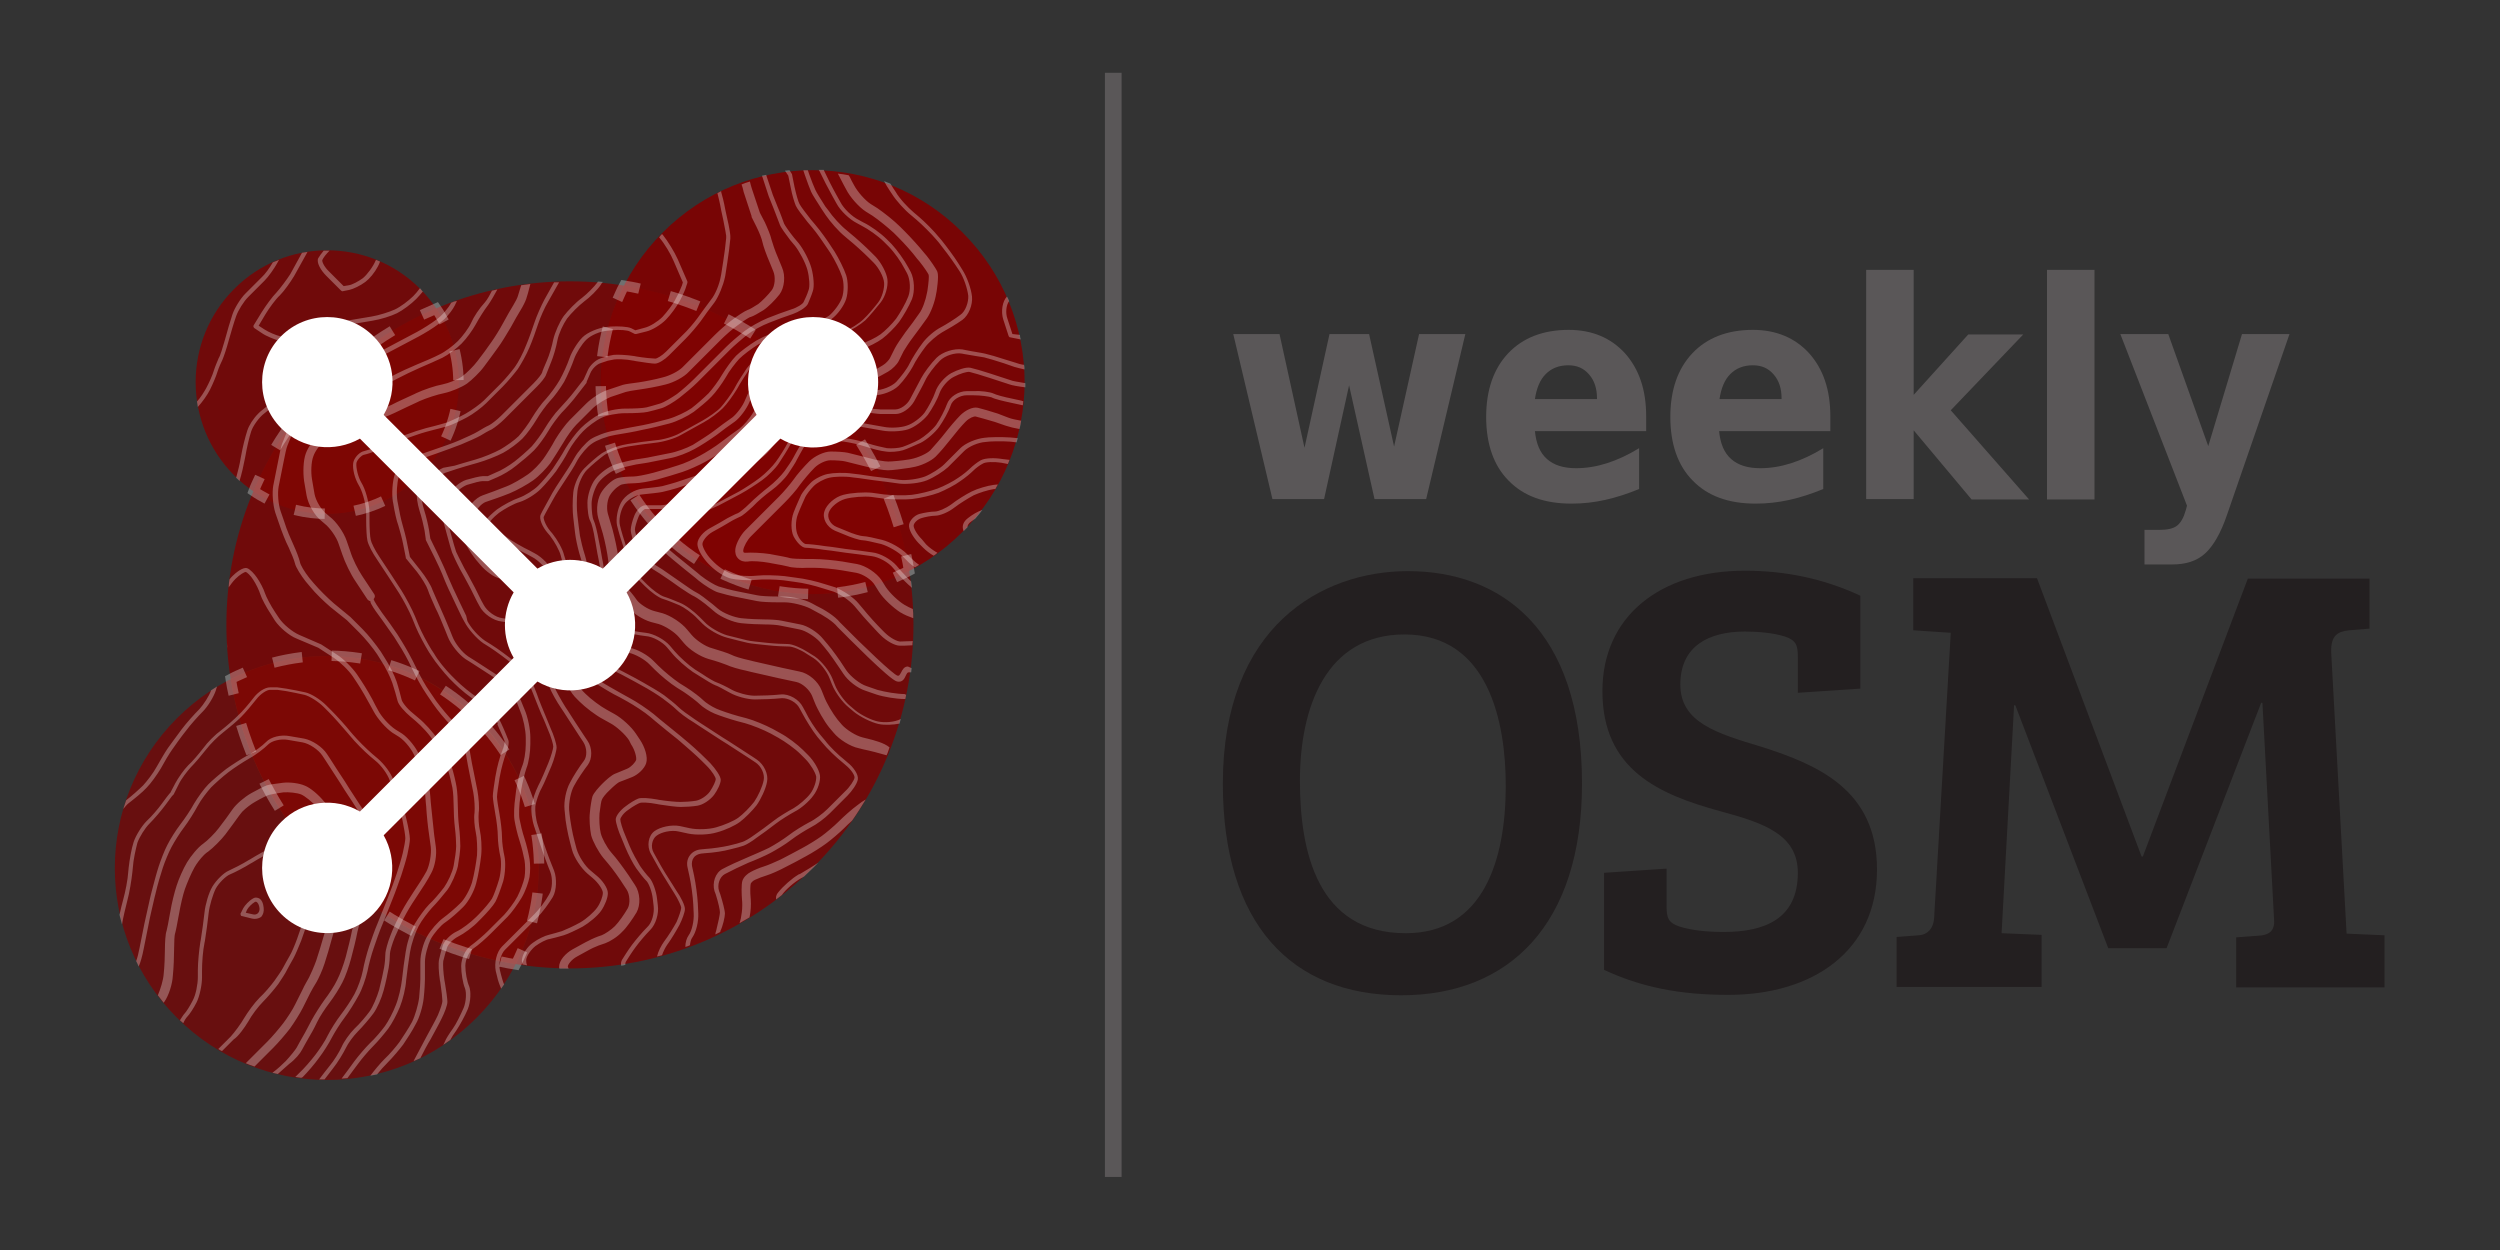
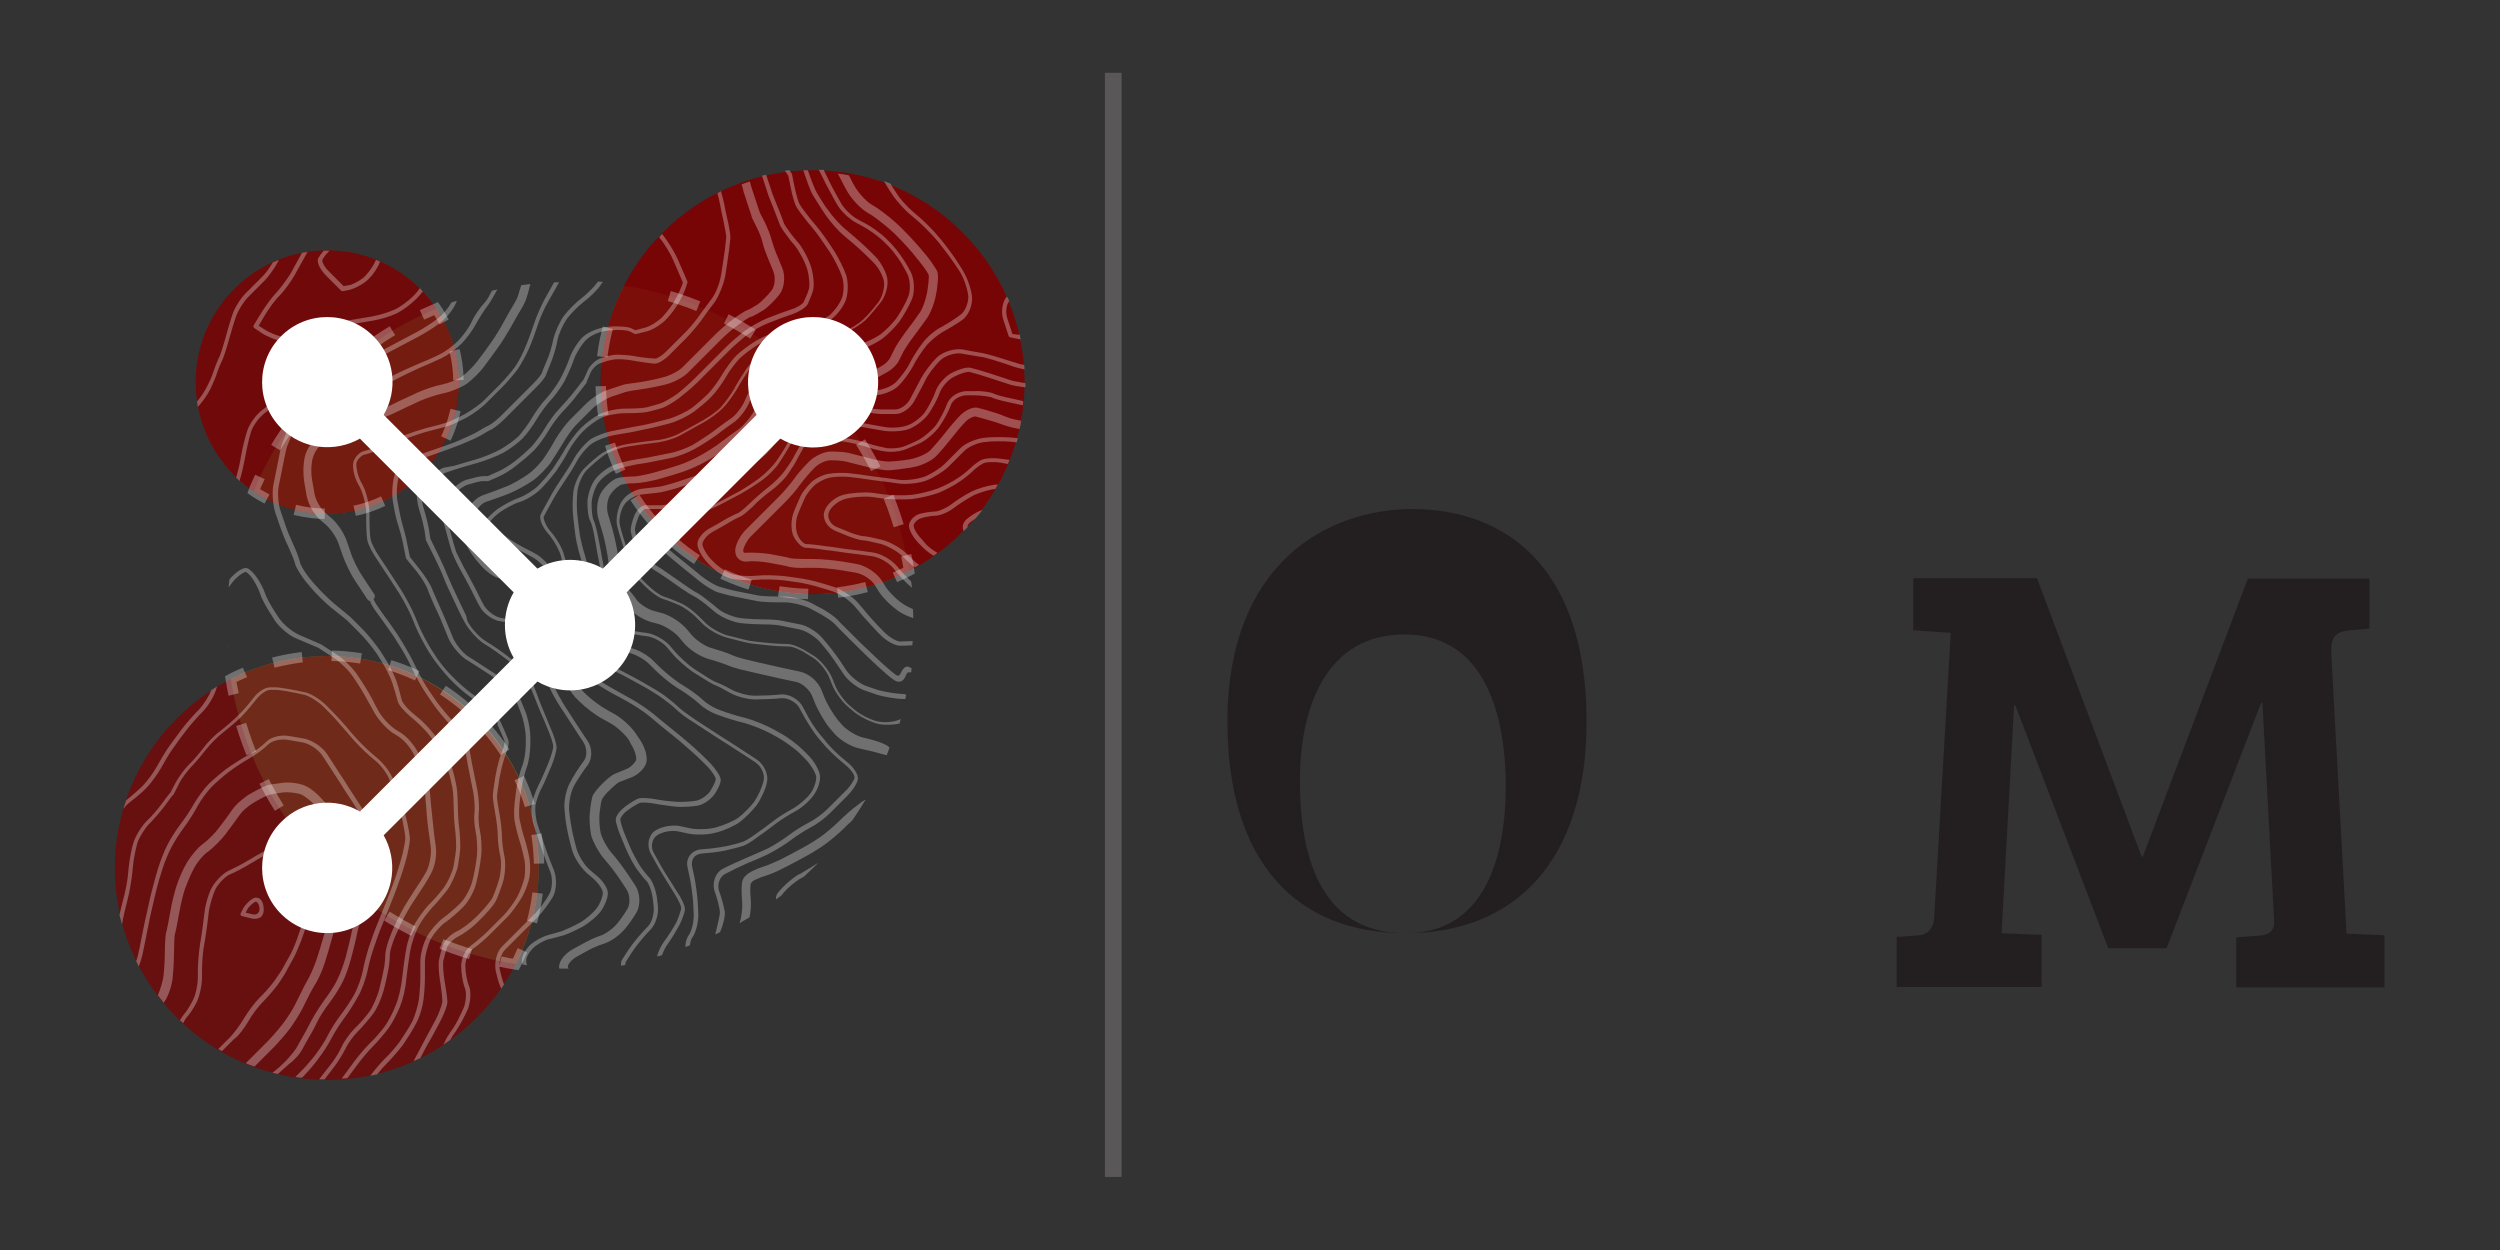
<svg xmlns="http://www.w3.org/2000/svg" xml:space="preserve" id="svg2" x="0" y="0" style="enable-background:new 0 0 600 300" version="1.1" viewBox="0 0 600 300">
  <rect x="0" y="0" width="600" height="300" fill="#333333" stroke="none" />
  <style>
    .st3,.st4,.st5,.st6{opacity:.8;fill:maroon;enable-background:new}.st4,.st5,.st6{opacity:.3;fill:none;stroke:#fff;stroke-width:2.5;stroke-miterlimit:10}.st5,.st6{stroke-dasharray:7.376,7.376}.st6{stroke-dasharray:7.077,7.077}.st10{fill:#231f20}.st11{fill:#5a5758}
  </style>
  <g id="layer1" transform="translate(-77.619 -546.731)">
    <path id="path3193" d="M178.4 660.8c10.9-10.9 12.2-27.7 3.9-40-9.5 4-18.4 9.9-26.2 17.6-7.8 7.8-13.6 16.7-17.6 26.2 12.2 8.3 29.1 7 39.9-3.8M133 709.7c2.6 16.6 10.3 32.5 23.1 45.3 12.8 12.8 28.7 20.5 45.3 23.1 9.7-19.1 6.6-43.1-9.3-59.1-16-15.9-40-19-59.1-9.3m139.7-71.3c-12.8-12.8-28.7-20.5-45.3-23.1-9.7 19.1-6.6 43.1 9.3 59.1 16 16 40 19.1 59.1 9.3-2.6-16.6-10.3-32.5-23.1-45.3" style="fill:#4d8d54" />
    <path id="path3181" d="M236.7 602.5c-19.9 19.9-19.9 52.1 0 71.9 19.9 19.9 52.1 19.9 71.9 0 19.9-19.9 19.9-52.1 0-71.9-19.8-19.9-52-19.9-71.9 0" style="opacity:.9;fill:maroon;enable-background:new" />
    <path id="path3185" d="M120.1 719.1c-19.9 19.9-19.9 52.1 0 71.9 19.9 19.9 52.1 19.9 71.9 0 19.9-19.9 19.9-52.1 0-71.9-19.8-19.9-52-19.9-71.9 0" style="opacity:.7;fill:maroon;enable-background:new" />
-     <path id="path3177" d="M272.7 638.4c32.2 32.2 32.2 84.4 0 116.6-32.2 32.2-84.4 32.2-116.6 0-32.2-32.2-32.2-84.4 0-116.6 32.2-32.2 84.4-32.2 116.6 0" class="st3" />
    <path id="path3189" d="M133.8 616.1c-12.3 12.3-12.3 32.3 0 44.7s32.3 12.3 44.7 0 12.3-32.3 0-44.7-32.4-12.4-44.7 0" class="st3" />
    <path id="path3225" d="M136.4 708.1c-1.1.5-2.3 1-3.4 1.6.2 1.2.4 2.5.7 3.7" class="st4" />
    <path id="path3229" d="M135.5 720.6c3.8 12.6 10.7 24.5 20.6 34.5 10.9 10.9 24.1 18.1 38 21.6" class="st5" />
    <path id="path3233" d="M197.7 777.5c1.2.3 2.5.5 3.7.7.6-1.1 1.1-2.3 1.6-3.4" class="st4" />
    <path id="path3237" d="M205.3 768c4.5-16.9.1-35.7-13.2-49-14.2-14.2-34.6-18.2-52.3-12.2" class="st6" />
-     <path id="path3241" d="M231.1 616c-1.2-.3-2.5-.5-3.7-.7-.6 1.1-1.1 2.3-1.6 3.4" class="st4" />
    <path id="path3245" d="M223.5 625.4c-4.5 16.9-.1 35.7 13.2 49 14.2 14.2 34.6 18.2 52.3 12.2" class="st6" />
    <path id="path3249" d="M292.4 685.3c1.1-.5 2.3-1 3.4-1.6-.2-1.2-.4-2.5-.7-3.7" class="st4" />
    <path id="path3253" d="M293.3 672.9c-3.8-12.6-10.7-24.5-20.6-34.5-10.9-10.9-24.1-18.1-38-21.6" class="st5" />
    <path id="path3257" d="M140 661.2c-.5 1.1-1.1 2.3-1.5 3.4 1 .7 2.1 1.3 3.2 1.9" class="st4" />
    <path id="path3261" d="M148.4 669.1c10.4 2.6 21.9-.2 30-8.3 9-9 11.5-22.2 7.2-33.5" style="opacity:.3;fill:none;stroke:#fff;stroke-width:2.5;stroke-miterlimit:10;stroke-dasharray:7.232,7.232;enable-background:new" />
    <path id="path3265" d="M184.2 624c-.6-1.1-1.2-2.2-1.9-3.2-1.1.5-2.3 1-3.4 1.5" class="st4" />
    <path id="path3269" d="M171.8 626.1c-5.6 3.4-10.9 7.5-15.7 12.3-5.8 5.8-10.6 12.3-14.3 19.2" style="opacity:.3;fill:none;stroke:#fff;stroke-width:2.5;stroke-miterlimit:10;stroke-dasharray:8.01,8.01;enable-background:new" />
    <path id="path3273" d="M283.8 627.4c-6.1-6.1-16-6.1-22.1 0-5.1 5.1-5.9 12.9-2.5 18.9l-36.9 36.9c-4.8-2.8-10.9-2.8-15.7 0l-36.9-36.9c3.5-6 2.7-13.8-2.5-18.9-6.1-6.1-16-6.1-22.1 0-6.1 6.1-6.1 16 0 22.1 5.1 5.1 12.9 5.9 18.9 2.5l36.9 36.9c-2.8 4.8-2.8 10.9 0 15.7L164 741.5c-6-3.5-13.8-2.7-18.9 2.5-6.1 6.1-6.1 16 0 22.1 6.1 6.1 16 6.1 22.1 0 5.1-5.1 5.9-12.9 2.5-18.9l36.9-36.9c6 3.5 13.8 2.7 18.9-2.5 5.1-5.1 5.9-12.9 2.5-18.9l36.9-36.9c6 3.5 13.8 2.7 18.9-2.5 6.1-6.1 6.1-16 0-22.1" style="fill:#fff" />
-     <path id="path3005-4" d="M415 770.7c18.7 0 24-17.7 24-35.4 0-15-4-36.3-24.3-36.3-18.9 0-25.1 17.6-25.1 35.1 0 16.8 4.1 36.6 25.4 36.6m-1.1 14.9c-26.3 0-42.8-17.1-42.8-50.8 0-37.8 23.8-51 44.4-51 22 0 41.8 13.6 41.8 51 0 33.8-17.5 50.8-43.4 50.8" class="st10" />
-     <path id="path3009-8" d="M509.1 756.2c0-9.3-8.4-12-18.7-14.8-14.6-4-28.2-9.9-28.2-28.8 0-18 13.9-28.9 34.2-28.9 9.7 0 18.9 1.9 27.7 6V712l-15 1v-8.6c0-2.8-.4-4-3.1-4.9-2.8-.9-6.6-1.2-9.6-1.2-8.7 0-15.5 3.5-15.5 12.7 0 9.1 8.6 11.7 19.6 15 13.4 4.3 27.6 10.3 27.6 29.4 0 19.5-15.3 30.1-35.7 30.1-11.8 0-21-1.9-29.8-6v-23.3l15-1v9c0 2.8.4 4 3.1 4.9 2.8.9 6.6 1.3 10.6 1.3 9.8 0 17.8-3.1 17.8-14.2" class="st10" />
+     <path id="path3005-4" d="M415 770.7c18.7 0 24-17.7 24-35.4 0-15-4-36.3-24.3-36.3-18.9 0-25.1 17.6-25.1 35.1 0 16.8 4.1 36.6 25.4 36.6c-26.3 0-42.8-17.1-42.8-50.8 0-37.8 23.8-51 44.4-51 22 0 41.8 13.6 41.8 51 0 33.8-17.5 50.8-43.4 50.8" class="st10" />
    <path id="path3013-5" d="M591.6 752.3h.3l25.2-66.7h29.2v12l-4.9.4c-2.7.3-4.4 1.2-4.3 5.2l3.7 67.6 9.1.4v12.5h-35.6v-12l5.3-.4c2.4-.1 4-1 3.8-3.8l-2.8-52.1h-.3l-22.7 58.9h-14L561.3 716h-.3l-3 54.7 9.6.4v12.5h-34.8v-12l5.3-.4c2.1-.1 3.5-1.6 3.7-4l4-68.6-9-.6v-12.5h29.7l25.1 66.8z" class="st10" />
    <path id="path3035-4" d="M346.8 829.2h-4v-265h4v265z" class="st11" />
    <g style="enable-background:new">
-       <path d="M373.6 626.9h11.1l6 27.3 6-27.3h9.5l6 27 6-27h11.1l-9.4 39.6h-12.4l-6.1-27.3-6 27.3H383l-9.4-39.6zM472.7 646.6v3.6H446c.3 3 1.2 5.2 2.9 6.7s4 2.2 7 2.2c2.4 0 4.9-.4 7.4-1.2 2.5-.8 5.1-2 7.7-3.6v9.8c-2.7 1.1-5.4 2-8.1 2.6-2.7.6-5.4.9-8.1.9-6.5 0-11.5-1.8-15.1-5.5-3.6-3.6-5.4-8.8-5.4-15.3s1.8-11.6 5.3-15.3c3.5-3.7 8.4-5.6 14.5-5.6 5.6 0 10.1 1.9 13.5 5.6 3.4 3.8 5.1 8.8 5.1 15.1zm-11.8-4.2c0-2.4-.6-4.3-1.9-5.8-1.3-1.5-2.9-2.2-5-2.2-2.2 0-4 .7-5.4 2.1-1.4 1.4-2.2 3.4-2.6 6h14.9zM516.9 646.6v3.6h-26.7c.3 3 1.2 5.2 2.9 6.7s4 2.2 7 2.2c2.4 0 4.9-.4 7.4-1.2 2.5-.8 5.1-2 7.7-3.6v9.8c-2.7 1.1-5.4 2-8.1 2.6-2.7.6-5.4.9-8.1.9-6.5 0-11.5-1.8-15.1-5.5-3.6-3.6-5.4-8.8-5.4-15.3s1.8-11.6 5.3-15.3c3.5-3.7 8.4-5.6 14.5-5.6 5.6 0 10.1 1.9 13.5 5.6 3.4 3.8 5.1 8.8 5.1 15.1zm-11.7-4.2c0-2.4-.6-4.3-1.9-5.8-1.3-1.5-2.9-2.2-5-2.2-2.2 0-4 .7-5.4 2.1-1.4 1.4-2.2 3.4-2.6 6h14.9zM525.5 611.5h11.4v30L550 627h13.2l-17.4 18.2 18.8 21.4h-13.8L536.9 650v16.5h-11.4v-55zM568.9 611.5h11.4v55.1h-11.4v-55.1zM586.5 626.9H598l9.6 26.9 8.1-26.9h11.4l-15 43.4c-1.5 4.4-3.3 7.5-5.3 9.3-2 1.8-4.6 2.6-7.9 2.6h-6.6v-8.3h3.6c1.9 0 3.3-.3 4.2-1 .9-.7 1.6-1.9 2.1-3.7l.3-1.1-16-41.2z" class="st11" />
-     </g>
+       </g>
  </g>
  <g id="layer2" transform="translate(-77.619 -546.731)">
    <path id="path3209" d="M298.9 676.2c-1.4-1.4-2.1-2.9-2-3.4.1-.6.9-1.4 1.8-1.7.9-.3 2.5-.6 3.4-.6 1.1 0 3.1-.8 4.5-1.9 1.3-1 3.4-2.3 4.7-3 1.3-.6 3.5-1.3 4.9-1.5h.3c.2-.4.4-.7.6-1.1-.3 0-.7.1-1 .1-1.5.2-3.9.9-5.3 1.6-1.4.7-3.5 2-4.9 3.1-1.4 1-3.1 1.7-3.9 1.7-1 0-2.7.3-3.8.6-1.2.4-2.2 1.5-2.4 2.5-.2 1.2 1 3.1 2.2 4.4l1.2 1.2c.7.7 1.6 1.4 2.5 1.9.3-.2.6-.4.9-.7-.9-.5-1.9-1.2-2.7-2l-1-1.2zm11-5.1c-.9.7-1.3 1.5-1.2 2.4 0 .2.1.5.2.7l.9-.9c0-.5.3-1 .9-1.4.3-.2.7-.5 1-.7.6-.7 1.2-1.4 1.7-2.1-1.2.4-2.5 1.2-3.5 2m-59.2-73.9.5 2.3c.4 2 .7 3.6.7 3.8v.6l-.3 2.7c-.2 1.5-.6 4.2-.9 6l-.1.5c-.3 1.8-1.3 4.3-2.3 5.5-1 1.3-2.5 3.4-3.3 4.5-.8 1.1-2.4 3-3.6 4.1l-3.9 3.9c-1 1-2.2 1.7-2.6 1.7-.6 0-2.7-.2-4.5-.5l-.5-.1c-1.9-.3-4.1-.4-5-.3l-1.5.3-1.8.6c-1.1.4-2.5 1.7-3 3l-.9 2-2.1 2.7c-1.1 1.5-2.9 3.4-3.8 4.4-1 1-2.5 3.1-3.4 4.6-.8 1.4-2.3 3.4-3.2 4.4-1 1-2.8 2.6-4.1 3.6-1.3 1-3.3 2.2-4.4 2.6l-2 .9h-1.1c-.8 0-2.7.5-4.1.9-1.6.5-3.6 2.3-4.5 3.8-.8 1.4-1.5 3.5-1.3 4.6l.3 1.5.9 3.3c.5 1.8 1 3.7 1.2 4.2.2.5 1 2.3 1.9 4l1 1.8c.9 1.6 2.3 4.3 3.1 6l.6 1.1c.9 1.8 3.3 3.5 5.3 3.7l2.9.4c1.7.2 3.6 1.7 4.3 3.2l.9 2.2c.7 1.7 1.6 4.1 1.9 5.4.3 1.3 1 3.4 1.5 4.6.5 1.2 1.7 3.4 2.8 5l.6.9c1 1.6 2.7 4.1 3.7 5.7l1 1.5c.9 1.4 1 3.5.1 4.6-1 1.3-2.5 3.6-3.3 5.2-.9 1.6-1.5 4.4-1.3 6.4l.1 1c.1 1.9.7 4.9 1.2 6.8l.5 1.9c.5 1.9 2.2 4.4 3.7 5.7l1.3 1.1c1.4 1.2 2.4 2.8 2.4 3.5 0 .9-.6 2.5-1.4 3.6-.8 1.1-2.6 2.7-4 3.5-1.4.8-3.4 1.7-4.4 2.1-1 .3-2.4.7-3.2.9-.9.2-2.6 1-3.8 1.9-1.3.9-2.4 2.6-2.6 3.9-.1.4 0 .8.1 1.3.4.1.7.1 1.1.2-.2-.5-.2-1-.2-1.3.1-1 1.2-2.5 2.2-3.3 1.1-.8 2.6-1.6 3.4-1.7.9-.2 2.4-.6 3.4-.9 1-.3 3.1-1.3 4.6-2.1 1.5-.9 3.5-2.5 4.4-3.8.9-1.3 1.6-3.1 1.6-4.2 0-1.3-1.4-3.2-2.8-4.3l-1.3-1.1c-1.4-1.1-2.9-3.5-3.4-5.2l-.5-1.9c-.5-1.8-1-4.7-1.2-6.5l-.1-1c-.1-1.8.4-4.4 1.2-5.8.8-1.5 2.3-3.7 3.3-5 1.1-1.5 1.1-4.1-.1-5.8l-1-1.5c-1-1.5-2.7-4.1-3.7-5.7l-.6-.9c-1-1.6-2.2-3.8-2.7-4.9-.5-1.1-1.1-3.1-1.5-4.4-.3-1.4-1.2-3.9-2-5.6l-.9-2.2c-.8-1.9-3.1-3.6-5.1-3.8l-2.9-.4c-1.7-.2-3.7-1.7-4.5-3.2l-.6-1.1c-.8-1.7-2.2-4.4-3.1-6l-1-1.8c-.9-1.7-1.7-3.4-1.9-3.8-.2-.5-.7-2.3-1.2-4.1l-.9-3.3-.3-1.5c-.1-.6.3-2.4 1.1-3.8s2.6-2.9 3.9-3.4c1.6-.5 3.2-.9 3.7-.9H194.8l2.1-.9c1.2-.5 3.3-1.7 4.6-2.8 1.3-1 3.2-2.6 4.3-3.7 1-1 2.5-3.1 3.4-4.6.8-1.4 2.3-3.4 3.2-4.4 1-1 2.8-3 3.9-4.5l2.1-2.7v-.2l.9-2.1c.4-1 1.5-2.1 2.4-2.4l1.8-.6 1.5-.3c.7-.1 2.7-.1 4.7.3l.5.1c1.9.3 3.9.6 4.6.6.9 0 2.4-1 3.4-2l3.9-3.9c1.2-1.2 2.8-3.1 3.7-4.3.8-1.2 2.3-3.2 3.3-4.5 1-1.4 2.1-4.1 2.5-6l.1-.5c.3-1.8.7-4.6.9-6.1l.3-2.7v-.6c0-.4-.3-2.4-.7-4l-.5-2.3c-.3-1.7-.8-3.7-1-4.3v-.2c-.3.2-.6.3-.9.5.1.4.6 2.3.9 4.1m-48.2 120.3c.7 1.6 1.3 4.5 1.3 6.3v1.6c0 1.8-.4 4.2-.9 5.3-.5 1.2-1.1 3.7-1.4 5.6l-.2 1.7c-.3 1.9-.4 4.4-.2 5.6.2 1.2.7 3.4 1.2 4.9.5 1.5 1 3.6 1.2 4.7.2 1.1.2 3 0 4.1-.2 1.1-1 3.2-1.7 4.6-.8 1.5-2.3 3.4-3.2 4.4l-3.9 3.9c-1.1 1.1-3 2.7-4.1 3.5-1.3.9-2.3 3.1-2.3 4.9 0 1.7.4 4.1.9 5.3.4 1 .3 3.2-.3 4.7-.7 1.6-1.8 3.9-2.6 5s-1.7 2.5-1.9 3.1c-.1.2-.2.5-.4.8.6-.4 1.1-.8 1.7-1.2.3-.6.8-1.4 1.4-2.2.8-1.2 2.1-3.5 2.8-5.2.7-1.8.8-4.2.3-5.5-.5-1.1-.9-3.3-.9-4.9 0-1.5.9-3.4 1.9-4.1 1.2-.8 3.1-2.5 4.3-3.7l3.9-3.9c1-1 2.5-3.1 3.4-4.6.9-1.5 1.7-3.8 1.9-5 .2-1.2.2-3.1 0-4.3-.2-1.2-.7-3.4-1.2-4.9-.5-1.5-1-3.6-1.2-4.7-.2-1.1-.1-3.5.2-5.3l.2-1.7c.3-1.8.9-4.2 1.3-5.3.5-1.2.9-3.8.9-5.7v-1.6c0-1.9-.6-4.9-1.4-6.7l-.9-2.2c-.8-1.8-2.7-4.1-4.4-5.2l-.9-.6c-1.6-1-4.1-2.7-5.7-3.7l-1.6-1c-1.5-1-3.2-3.2-3.8-4.8l-.6-1.5c-.7-1.7-1.8-4.3-2.4-5.6-.6-1.3-1.4-3.2-1.8-4.1-.3-1-1.6-3.1-2.8-4.6l-2.6-3.3-.6-2.9c-.3-1.7-.9-3.9-1.2-4.9-.3-1-.8-3.3-1.1-5.1l-.1-.5c-.3-1.8-.1-4.4.3-5.8.4-1.3 2.1-3 3.6-3.6 1.7-.7 4.2-1.6 5.7-2.1s4.1-1.5 5.7-2.1c1.7-.7 3.7-1.6 4.6-2.1.8-.5 2-1.2 2.7-1.5.7-.4 2.1-1.5 3.1-2.5l7.8-7.8c.9-.9 2-2.2 2.2-2.9.2-.5.7-1.8 1.2-3s1.2-3.5 1.5-5.2c.3-1.6 1.4-3.9 2.3-5.2 1-1.3 2.8-3.1 4.1-4.1 1.4-1 3.2-2.8 4-4 .1-.2.3-.5.5-.7-.4 0-.8-.1-1.2-.1 0 .1-.1.2-.1.2-.8 1.1-2.5 2.8-3.8 3.8-1.4 1-3.3 3-4.3 4.3-1 1.4-2.1 3.9-2.5 5.6-.3 1.6-1 3.9-1.5 5-.5 1.2-1.1 2.5-1.2 3-.1.3-.9 1.4-2 2.5l-7.8 7.8c-.9.9-2.3 2-2.9 2.3-.7.3-1.9 1-2.7 1.5-.8.5-2.8 1.4-4.4 2.1-1.6.7-4.2 1.6-5.7 2.1s-4.1 1.4-5.7 2.1c-1.8.7-3.7 2.6-4.2 4.2s-.7 4.4-.4 6.3l.1.5c.3 1.9.8 4.2 1.2 5.2.3 1 .9 3.1 1.2 4.7l.6 3v.2l2.7 3.3c1.1 1.4 2.3 3.4 2.6 4.3.3 1 1.2 2.9 1.8 4.3.7 1.3 1.7 3.8 2.4 5.5l.6 1.5c.7 1.8 2.6 4.2 4.2 5.3l1.6 1c1.6 1 4.1 2.7 5.7 3.7l.9.6c1.5.9 3.3 3.1 4 4.7l1 2.6zm91.2-16.8c-.8 0-2.5-.9-3.8-2.2l-.6-.6c-1.3-1.3-3.3-3.5-4.5-5l-1.1-1.3c-1.2-1.5-3.8-3.2-5.6-3.9l-2.6-.8c-1.8-.6-4.8-1.3-6.7-1.5l-2.9-.4c-1.9-.2-4.9-.3-6.8-.1-1.7.2-4.3 0-5.5-.3-1.2-.3-3.3-1.6-4.6-2.9l-.6-.6c-1.3-1.3-2.2-3.1-2.2-3.8 0-.7 1-2.1 2.4-2.9 1.5-.8 3.4-1.9 4.2-2.4.8-.5 1.9-1 2.3-1.2.7-.2 2.1-1.5 3.2-2.5 1.1-1.2 3.1-2.9 4.5-3.9s3.2-2.8 4-4c.8-1.2 1.8-2.7 2.1-3.4.3-.6 1-1.8 1.5-2.7.5-.8 1.2-1.5 1.5-1.6.4-.1 1.8-.3 3.1-.3s3.6.1 5 .3c1.5.2 3.8.7 5.3 1.2s3.7 1.1 4.9 1.2c1.2.2 3.1 0 4.1-.3 1-.3 2.9-1.2 4.3-1.8 1.4-.7 3.4-2.4 4.4-3.8 1-1.4 2.3-3.7 2.8-5.2.4-1.3 2.2-2.4 3.8-2.4h1.6c1.9 0 3.8.3 4.4.5.7.4 2.8.9 4.7 1.3l2.3.5c.1 0 .3.1.5.1 0-.3.1-.7.1-1-.1 0-.3 0-.4-.1l-2.3-.5c-2-.4-3.8-.9-4.4-1.2-.8-.4-3.1-.7-4.8-.6h-1.6c-2.1 0-4.2 1.4-4.8 3.1-.5 1.4-1.7 3.7-2.6 5-.9 1.2-2.8 2.8-4 3.5-1.3.7-3.2 1.5-4.1 1.8-.9.3-2.6.4-3.7.3-1.1-.2-3.2-.7-4.7-1.2s-4-1.1-5.5-1.2c-1.5-.2-3.8-.3-5.2-.3-1.2 0-2.8.1-3.5.3-.7.2-1.6 1.2-2.1 2-.5.9-1.2 2.1-1.5 2.7-.3.6-1.3 2.1-2.1 3.2s-2.5 2.8-3.8 3.8c-1.3 1-3.4 2.8-4.6 4-1.2 1.2-2.5 2.2-2.8 2.3-.6.2-1.7.8-2.5 1.2-.8.5-2.7 1.6-4.2 2.4-1.5.8-3 2.4-3 3.8 0 1.3 1.3 3.3 2.5 4.6l.6.6c1.4 1.4 3.6 2.8 5 3.1 1.4.3 4 .5 5.9.3 1.8-.2 4.7-.1 6.6.1l2.9.4c1.8.2 4.7.9 6.5 1.5l2.6.8c1.7.6 4 2.2 5.1 3.5l1.1 1.3c1.2 1.5 3.3 3.7 4.6 5.1l.6.6c1.3 1.3 3.3 2.5 4.6 2.5.6 0 1.7 0 3-.1 0-.3 0-.7.1-1-1.2 0-2.4.1-3 .1m21.2-49-1 .1c-2 .2-4.6 1.3-5.8 2.5l-3.9 3.9c-.9.9-3.1 2.3-4.6 2.9-1.6.6-4.4 1-6.1.8l-2.9-.4c-1.9-.2-4.9-.6-6.7-.9l-1.7-.2c-1.9-.3-4.6-.2-6 .1-1.4.3-3.3 1.3-4.1 2.2-.9.9-1.8 2.1-2.2 2.8-.3.7-1.2 2.6-1.8 4.2-.7 1.8-.7 4.4 0 5.8.7 1.3 1.9 2.7 2.9 2.7.6 0 2.7.2 4.5.5l1.7.2c1.9.3 4.9.7 6.7.9l2.9.4c1.7.2 4.1 1.5 5.2 2.9l1.1 1.3c1 1.2 2.3 2.5 3.4 3.4-.1-.5-.1-1-.2-1.5-.8-.8-1.7-1.7-2.4-2.5l-1.1-1.3c-1.3-1.5-3.9-3-5.9-3.2l-2.9-.4c-1.9-.2-4.9-.6-6.7-.9l-1.7-.2c-1.9-.3-3.9-.5-4.6-.5-.3 0-1.3-.7-1.9-2.1-.6-1.2-.6-3.5 0-5 .6-1.6 1.5-3.5 1.8-4.2.3-.6 1.2-1.8 2-2.6s2.4-1.7 3.7-2c1.2-.3 3.8-.4 5.6-.1l1.7.2c1.9.3 4.9.7 6.7.9l2.9.4c1.9.2 4.9-.1 6.6-.8 1.7-.7 3.9-2.1 5-3.1l3.9-3.9c1.1-1.1 3.4-2.1 5.2-2.2l1-.1c1.8-.1 4.6-.1 6.4.2.1-.3.2-.7.3-1-2.1-.3-5.1-.3-7-.2m2.2-5.7c-1.8-.6-4-1.2-4.8-1.4-1.3-.3-3.1.7-4.2 1.8-1 1-2.7 3-3.7 4.3-1 1.3-2.6 3.1-3.5 4.1-.8.8-3 1.8-4.6 2.1l-.5.1c-1.8.3-4.1.5-5 .5-.8 0-2.9-.3-4.9-.9-1.9-.5-4-1-4.8-1.2-.9-.2-2.7-.3-4.1-.3-1.6 0-3.9 1.1-5.2 2.4-1.2 1.2-2.9 3.1-3.7 4.3-.8 1.1-2.4 3-3.5 4.1l-8.1 8.1c-1.1 1.1-2.2 3.1-2.4 4.5-.1.9.1 1.7.7 2.3.6.6 1.4.8 2.3.7 1.1-.2 3.4 0 5.1.3l.5.1c1.9.3 3.7.7 4.1.8.8.3 3.2.4 4.6.3h1.6c1.8 0 4.8.3 6.6.6l3.5.6c1.6.3 3.7 1.6 4.5 3l1 1.6c1.1 1.7 3.4 3.8 5.1 4.9l.2.1c.8.5 1.8.9 2.9 1.3 0-.8 0-1.5-.1-2.2-.7-.3-1.3-.6-1.8-.9l-.2-.1c-1.5-.9-3.5-2.8-4.5-4.3l-1-1.6c-1.2-1.8-3.8-3.5-5.9-3.9l-3.5-.6c-1.9-.3-5-.6-6.9-.6h-1.6c-1.9 0-3.6-.1-4-.2-.6-.2-2.7-.6-4.4-.9l-.5-.1c-2-.3-4.5-.4-5.8-.3-.2 0-.4 0-.5-.1-.1-.1-.1-.3-.1-.5.1-.9 1-2.5 1.8-3.3l8.1-8.1c1.2-1.2 2.9-3.1 3.7-4.3.8-1.1 2.4-3 3.5-4.1 1-1 2.7-1.8 3.8-1.8 1.3 0 3 .1 3.7.3.8.2 2.9.7 4.8 1.2s4.3.9 5.3.9 3.4-.3 5.3-.6l.5-.1c2.1-.3 4.6-1.5 5.7-2.6 1-1 2.7-3 3.7-4.3 1-1.3 2.5-3.1 3.5-4.1.9-.9 2-1.3 2.4-1.2.8.2 2.9.8 4.6 1.3l2.6.9c.9.3 2.1.6 3.3.8.2-.7.3-1.3.4-2-1.1-.2-2.2-.4-3-.7l-2.6-1zm1.1 10.9c-1.7-.3-4.1-.3-5.2.3-.9.5-2 1.4-2.5 1.9s-1.8 1.6-2.9 2.3c-1.1.8-3.4 2-5 2.6-1.6.6-4.4 1.3-6.2 1.5-1.8.2-4.7.1-6.6-.1l-2.9-.4c-1.9-.2-5 0-6.9.5-2 .5-4 2.3-4.5 3.9-.6 1.7.5 3.8 2.5 4.7l2.2.9c1.6.7 3.7 1.4 4.5 1.4.5 0 2.4.4 4.4.9 1.7.5 4.2 1.9 5.4 3.2l1.2 1.2c.4.4.9.8 1.5 1.2.3-.2.7-.4 1-.6-.6-.4-1.2-.9-1.7-1.4l-1.2-1.2c-1.4-1.4-4-2.9-6-3.4-1.6-.4-3.8-.9-4.6-.9-.5 0-2.3-.5-4.1-1.3l-2.2-.9c-1.5-.6-2.3-2.2-1.9-3.4.4-1.3 2.2-2.8 3.9-3.3 1.7-.5 4.7-.7 6.4-.5l2.9.4c1.9.2 4.9.3 6.8.1 1.9-.2 4.8-.9 6.4-1.5 1.7-.7 4-1.9 5.2-2.8 1.2-.8 2.5-1.9 3.1-2.5.5-.5 1.5-1.3 2.3-1.7.6-.4 2.6-.5 4.5-.2l1.5.3c.1-.3.3-.6.4-1l-1.7-.2zm-127.5-32.7c-.6 1.3-2.1 3.3-3.2 4.4-1.1 1.1-3.1 2.6-4.4 3.2-1.3.7-3.7 1.7-5.4 2.4-1.7.7-4.3 1.9-5.8 2.7-1.4.8-4.1 1.6-5.8 1.7-1.9.2-4.6.7-6.1 1.2s-4 1.6-5.5 2.4c-1.5.8-3.7 2.5-4.9 3.7-1.2 1.2-2.6 3.2-3.1 4.4-.5 1.2-1 2.5-1.2 3-.2.5-.6 2.3-.9 4l-1.2 6c-.3 1.7-.1 4.6.5 6.5l.9 2.6c.6 1.8 1.6 4.4 2.3 5.7.6 1.3 1.3 3 1.5 3.8.2 1 1.5 3 2.6 4.4l1.1 1.3c1.2 1.5 3.4 3.6 4.8 4.8l4 3.2 3 3c1.3 1.3 3.2 3.6 4.2 5.1l1 1.6c1 1.5 2.2 3.9 2.7 5.4.5 1.5 1 3.3 1.2 4.1.2 1.1 1.8 2.8 3.1 3.9l1.3 1.1c1.4 1.2 3.4 3.3 4.3 4.9l.6.9c1 1.6 2.2 4 2.7 5.5s1 3.6 1.2 4.7c.2 1.1.3 3.1.3 4.4 0 1.3.1 3.6.3 5.2.2 1.5.3 3.5.3 4.4 0 1-.3 3.1-.6 4.7s-1.4 3.9-2.3 5.2c-1 1.3-2.6 3.2-3.6 4.1-1 1-2.5 3.1-3.4 4.6-.9 1.5-1.8 4.3-2.1 6.2l-.1.5c-.3 1.8-.7 4.8-.9 6.7-.2 1.8-.8 4.5-1.5 6.2-.6 1.6-1.8 3.9-2.6 5s-2.4 3-3.6 4.1c-1.2 1.2-2.8 3.1-3.7 4.3-.8 1.1-2.1 2.9-3.1 4.2.5 0 .9-.1 1.4-.1.9-1.2 1.9-2.6 2.6-3.5.8-1.1 2.4-3 3.5-4.1 1.2-1.2 2.8-3.1 3.7-4.3.9-1.2 2.1-3.5 2.8-5.2.7-1.7 1.4-4.6 1.5-6.4.2-1.8.6-4.8.9-6.6l.1-.5c.3-1.8 1.2-4.4 2-5.9s2.3-3.4 3.2-4.4c1-1 2.6-2.9 3.7-4.3 1-1.4 2.1-3.9 2.5-5.6.3-1.7.6-3.9.6-4.9 0-1-.1-3-.3-4.6-.2-1.5-.3-3.8-.3-5 0-1.3-.1-3.4-.3-4.6-.2-1.2-.7-3.4-1.2-4.9s-1.7-4.1-2.8-5.7l-.6-.9c-1-1.6-3.1-3.9-4.6-5.1l-1.3-1.1c-1.5-1.2-2.6-2.7-2.7-3.3-.2-.8-.7-2.8-1.2-4.3s-1.8-4.1-2.8-5.6l-1-1.6c-1.1-1.6-3-4-4.3-5.3l-3-3-4-3.3c-1.4-1.2-3.5-3.3-4.7-4.7l-1.1-1.3c-1.2-1.5-2.2-3.2-2.3-3.9-.2-.9-.9-2.7-1.5-4-.6-1.3-1.7-3.8-2.2-5.5l-.9-2.6c-.6-1.7-.8-4.4-.5-6l1.2-6c.3-1.6.7-3.4.9-3.8.2-.5.7-1.8 1.2-3 .5-1.1 1.8-2.9 2.9-4 1.1-1.1 3.2-2.7 4.7-3.5 1.5-.8 3.9-1.9 5.3-2.4 1.5-.5 4.1-1 5.9-1.2 1.9-.2 4.7-1 6.2-1.9 1.5-.8 4-2 5.6-2.7 1.7-.7 4.1-1.8 5.4-2.4 1.4-.7 3.4-2.2 4.6-3.4 1.2-1.2 2.7-3.3 3.4-4.6.7-1.3 2-3.4 3-4.7.7-1 1.5-2.4 2.2-3.7-.4.1-.9.2-1.3.3-.5 1-1.1 2.1-1.7 2.8-1.3 1.4-2.7 3.5-3.3 4.9m-4.8-4.8c-.6 1.2-2.2 3.1-3.5 4-1.3 1-3.4 2.3-4.7 3-1.3.7-3.6 1.9-5.1 2.7-1.5.8-3.7 2-5.1 2.7-1.3.6-3.8 1.3-5.6 1.4l-1 .1c-1.9.1-4.8.8-6.5 1.5-1.7.7-4 1.9-5.2 2.8-1.2.8-3.1 2.5-4.3 3.7-1.1 1.1-3.1 2.9-4.4 3.9-.3.2-.6.5-.9.8-1.2 1.2-2.2 2.8-2.6 4-.5 1.5-1.2 4.3-1.5 6.1l-.1.5c-.2 1.4-.7 3.3-1.1 4.8.3.3.6.5.8.8.5-1.6 1-3.8 1.3-5.4l.1-.5c.3-1.8.9-4.5 1.4-6 .4-1.3 1.9-3.4 3.1-4.3 1.3-1 3.4-2.8 4.6-4 1.1-1.1 3-2.7 4.1-3.5 1.1-.8 3.4-2 5-2.6 1.6-.6 4.4-1.3 6.2-1.4l1-.1c1.9-.1 4.6-.8 6-1.5 1.3-.7 3.6-1.9 5.1-2.7 1.5-.8 3.8-2 5.1-2.7 1.3-.7 3.5-2 4.9-3.1.4-.3.8-.7 1.3-1.1 1.1-1.1 2-2.3 2.5-3.3.1-.3.3-.6.5-1-.5 0-1 .2-1.4.4M251.6 766c0-.8-.6-3-1.1-4.6l-.3-.8c-.5-1.5.1-3.4 1.4-4.1 1.5-.8 4-2 5.6-2.7 1.6-.6 4.1-1.7 5.4-2.4 1.3-.7 3.5-2 4.9-3.1 1.3-1 3.4-2.3 4.7-3 1.4-.7 3.4-2.2 4.6-3.4l4.2-4.2c1.1-1.1 2.3-2.8 2.5-3.9.2-1.2-1.1-3-2.5-4.1l-.7-.6c-1.4-1.1-3.6-3.2-4.7-4.7l-1.1-1.3c-1.2-1.4-2.8-3.9-3.6-5.6l-.6-1.1c-.9-1.8-3.3-3.2-5.3-3-1.8.2-4.6.3-6.3.3-1.6 0-4.1-.7-5.4-1.4-1.4-.8-3.1-1.6-3.7-1.8-.4-.1-2-1-3.6-2.1l-1.6-1c-1.5-1-3.7-3-4.9-4.4l-1.1-1.3c-1.3-1.5-3.9-2.9-5.8-3.1-1.9-.2-3.8-.6-4.3-.8-.6-.3-1.4-1.2-1.9-1.9-.5-.8-1.4-2.6-2.1-3.9-.6-1.2-1.3-3.8-1.4-5.5-.2-1.8-.4-4-.6-4.9-.2-.8-.5-3-.9-4.8l-.1-.5c-.3-1.7-.8-3.9-1.2-4.7-.3-.5-.5-2.3-.5-4 0-1.5.8-3.9 1.7-5.1.9-1.2 2.9-2.7 4.3-3.1 1.5-.5 3.6-1 4.7-1.2 1.2-.2 2.8-.4 3.6-.6l4.5-.9c1.7-.3 4.3-1.3 5.9-2.2 1.5-.8 3.8-2.3 5.2-3.3 1.3-1 3.3-2.5 4.5-3.3 1.2-.9 2.8-3 3.5-4.7.6-1.6 1.8-3.9 2.6-5s2.8-2.4 4.5-3l.8-.3c1.8-.6 4.6-1.2 6.4-1.4 1.8-.2 4.8-.7 6.7-1.2 1.8-.5 4.5-1.3 6-1.8s3.7-1.6 4.9-2.5c1.2-.9 3-2.7 4-4 1-1.4 2.4-3.8 3.1-5.5.7-1.8.6-4.7-.3-6.5l-.6-1.1c-.9-1.7-2.7-4.2-4-5.6l-1.2-1.2c-1.4-1.4-3.9-3.2-5.6-4l-1.1-.6c-1.6-.8-3.6-2.7-4.4-4.3l-1-1.8c-.9-1.6-2.2-4.2-3-5.9h-1.2l.2.3c.8 1.7 2.2 4.4 3.1 6l1 1.8c.9 1.7 3.1 3.8 4.9 4.7l1.1.6c1.6.8 4 2.5 5.3 3.8l1.2 1.2c1.3 1.3 3 3.7 3.8 5.3l.6 1.1c.8 1.5.9 4.1.3 5.6-.6 1.6-2 4-2.9 5.3-1 1.3-2.7 3-3.8 3.8-1.1.8-3.2 1.8-4.7 2.3-1.5.5-4.1 1.3-6 1.8-1.8.5-4.7 1-6.5 1.2-1.8.2-4.8.8-6.6 1.4l-.8.3c-1.9.6-4.1 2.1-5 3.4-.9 1.2-2.1 3.5-2.8 5.2-.6 1.6-2.1 3.5-3.1 4.3-1.2.8-3.2 2.3-4.5 3.3-1.3 1-3.6 2.4-5 3.3-1.5.8-3.9 1.7-5.6 2l-4.5.9c-.8.2-2.4.4-3.6.6-1.2.2-3.4.7-4.9 1.2-1.6.5-3.7 2.1-4.8 3.5-1.1 1.4-1.9 4-1.9 5.7 0 1.5.2 3.6.7 4.4.3.5.8 2.4 1.1 4.4l.1.5c.3 1.9.7 4 .9 4.9.2.8.4 3 .6 4.7.2 1.9.9 4.5 1.5 5.9.7 1.3 1.6 3.1 2.1 3.9.5.9 1.6 1.9 2.3 2.3.8.4 3 .8 4.7 1 1.7.1 4 1.4 5.1 2.7l1.1 1.3c1.2 1.5 3.5 3.5 5.1 4.6l1.6 1c1.4.9 3.2 2 3.8 2.2.4.1 1.9.9 3.5 1.8s4.2 1.6 6 1.6c1.7 0 4.5-.1 6.4-.3 1.6-.1 3.6 1 4.3 2.4l.6 1.1c.9 1.7 2.5 4.3 3.7 5.8l1.1 1.3c1.2 1.5 3.4 3.6 4.9 4.8l.7.6c1.5 1.2 2.3 2.6 2.2 3.1-.1.6-1.1 2.2-2.3 3.3l-4.2 4.2c-1.1 1.1-3.1 2.6-4.4 3.2-1.3.7-3.5 2-4.9 3.1-1.3 1-3.4 2.3-4.7 3-1.4.7-3.8 1.7-5.4 2.4-1.7.7-4.3 1.9-5.8 2.7-1.7.9-2.5 3.3-1.9 5.3l.3.8c.6 1.9 1 3.7 1 4.3 0 .5-.4 2.4-.9 4.4-.1.3-.2.6-.2.9l1.2-.6v-.2c.6-1.2 1.1-3.4 1.1-4.2m6.2-3.4c-.2-2-.1-3.5 0-3.8.1-.2.5-.7 1-.9.6-.3 1.9-.8 2.9-1.1 1-.3 3-1.2 4.3-1.9 1.4-.7 3.7-1.9 5.1-2.7 1.5-.8 3.7-2.2 4.9-3.1 1.2-.9 3.1-2.5 4.3-3.7.5-.5 1.1-1.1 1.8-1.7 1.2-1.7 2.2-3.3 3.3-5.1-.7.4-1.3.8-1.9 1.3-1.4 1-3.4 2.8-4.6 4-1.1 1.1-3 2.7-4.1 3.5-1.1.8-3.2 2.1-4.7 2.9-1.5.8-3.7 2-5.1 2.7-1.3.6-3.1 1.4-4.1 1.7-1 .3-2.4.9-3.1 1.3-.8.4-1.7 1.2-2 2.1-.3.9-.2 3.4-.1 4.6.2 1.7-.1 4.2-.6 5.6.8-.5 1.6-.9 2.4-1.4.3-1.4.4-3 .3-4.3m-138.7 18.3c.2-1.9.3-4.7.3-6.4 0-1.7.1-3.3.2-3.6.2-.6.6-2.7.9-4.4l.1-.5c.3-1.8.9-4.5 1.4-5.9.5-1.4 1.5-3.8 2.3-5.2.5-.9 1.4-2.1 2.3-3 .4-.4.7-.6 1-.8 1.2-.9 3.1-2.8 4.1-4.1 1-1.3 2.5-3.4 3.3-4.5.2-.3.5-.6.8-1 .9-.9 2.1-1.8 3-2.3 1.5-.9 3-1.6 3.4-1.7.4-.1 1.9-.4 3.4-.6 1.3-.1 3.3.1 4.3.5.9.4 2.7 1.8 3.9 3.2l1.1 1.3c1.2 1.5 2.4 3.1 2.6 3.6.3.5.8 2.3 1.1 3.9.3 1.6.6 3.7.6 4.6 0 .9-.2 3.2-.5 5l-.1.5c-.3 1.9-.7 4-.9 4.8-.1.7-.5 1.8-.8 2.4-.4.8-1.1 3-1.6 4.7-.5 1.8-1.3 4.4-1.8 5.9-.5 1.4-1.3 3.2-1.7 4-.5.9-1.2 2.1-1.5 2.8l-1.8 3.6c-.6 1.3-2 3.4-2.9 4.6-1 1.3-2.7 3.3-3.8 4.4l-5.2 5.2c.7.3 1.4.6 2.1.8l4.5-4.5c1.2-1.2 3-3.3 4-4.6 1-1.4 2.4-3.6 3.1-5l1.8-3.6c.3-.6 1-1.8 1.5-2.6.5-.9 1.4-2.8 1.9-4.4.5-1.5 1.3-4.2 1.8-6.1.5-1.9 1.2-3.8 1.4-4.3.4-.8.8-2 1-3 .2-.8.6-3 .9-4.9l.1-.5c.3-1.9.6-4.3.6-5.3 0-1.1-.3-3.3-.6-5-.3-1.5-.9-3.6-1.3-4.5-.4-.8-1.8-2.7-2.9-4l-1.1-1.3c-1.3-1.6-3.3-3.3-4.6-3.8-1.3-.6-3.7-.9-5.3-.7-1.4.2-3.2.4-3.8.6-.6.2-2.4 1.1-3.8 1.9-1.6.9-3.6 2.6-4.5 3.9-.8 1.2-2.3 3.2-3.3 4.5-.9 1.2-2.7 3-3.7 3.7-1.3.9-3 3-3.9 4.5-.9 1.5-2 4-2.5 5.6-.5 1.5-1.2 4.3-1.5 6.2l-.1.5c-.3 1.9-.7 3.7-.8 4.1-.3.8-.4 3-.4 4.2 0 1.6-.1 4.4-.3 6.2-.1 1.5-.8 3.7-1.4 5.1.5.6.9 1.2 1.4 1.8.1-.1.1-.2.2-.3 1-1.4 1.9-4.2 2-6.2m18.1 11c.8-1.5 2.4-3.6 3.5-4.7 1.2-1.2 2.8-3.1 3.7-4.3.8-1.2 1.8-2.7 2.1-3.4.3-.6 1-1.8 1.5-2.7.5-.9 1.3-2.8 1.9-4.3.5-1.5 1.4-4 2.1-5.7.7-1.7 1.4-4 1.5-5.2.2-1.2.2-2.9 0-3.8-.2-.8-.3-3-.3-4.8v-.4c0-1-.4-2-1.1-2.8-.7-.7-1.7-1.1-2.8-1.1h-.4c-1.9 0-4.6.6-6 1.3-1.3.7-3.7 2-5.3 3l-.2.1c-1.6 1-3.8 2.1-4.9 2.6-1.2.5-3 2.3-3.9 3.8-.9 1.5-1.7 4.3-1.9 6.2-.2 1.8-.6 4.8-.9 6.6l-.1.5c-.3 1.9-.6 4.9-.6 6.8v1.6c0 1.8-.5 4.3-1.2 5.6-.7 1.4-1.6 2.8-2 3.2-.3.3-.7 1-1.1 1.6.3.2.5.5.8.7.3-.7.7-1.3 1-1.6.5-.5 1.5-2 2.2-3.4.7-1.4 1.3-4.1 1.3-6v-1.6c0-1.9.2-4.8.6-6.7l.1-.5c.3-1.8.7-4.8.9-6.7.2-1.7 1-4.4 1.7-5.8.7-1.3 2.4-3 3.4-3.4 1.2-.5 3.5-1.7 5.1-2.7l.2-.1c1.6-1 4-2.3 5.3-2.9 1.2-.6 3.8-1.1 5.6-1.1h.4c.8 0 1.5.3 2 .8s.8 1.3.8 2v.4c0 1.9.1 4.1.3 5 .2.8.1 2.3 0 3.4-.2 1.1-.8 3.4-1.5 5s-1.6 4.2-2.1 5.7c-.5 1.4-1.3 3.3-1.8 4.1-.5.9-1.2 2.1-1.5 2.7-.3.6-1.3 2.1-2.1 3.2s-2.4 3-3.6 4.1c-1.2 1.2-2.8 3.4-3.7 4.9-.8 1.4-2.3 3.4-3.2 4.4l-3 3c.3.2.6.4.9.5l2.8-2.8c1.1-.7 2.6-2.8 3.5-4.3m158.3-85.2c-.9 0-1.3.8-1.6 1.4-.4.7-.5.9-.9.8-1-.3-7.9-6.8-13.8-12.8-1.2-1.5-3.8-3.1-5.7-4l-1.1-.6c-1.7-.9-4.7-1.6-6.7-1.6h-1.6c-1.8 0-4-.1-4.8-.3l-4.5-.9c-1.6-.3-3.8-.9-4.7-1.2-.9-.3-2.9-1.5-4.3-2.6l-.7-.6c-1.5-1.2-3.8-3.1-5.3-4.3l-1.3-1.1c-1.3-1.1-2.4-3-2.4-4.2 0-1.1 1.2-2.2 2.6-2.5 1.7-.3 4.4-1.2 6.1-1.8 1.7-.7 4.1-1.8 5.4-2.4 1.3-.7 3.6-1.9 5.1-2.7 1.5-.8 3.8-2.3 5.2-3.3 1.4-1 3.2-2.8 4-4 .8-1.2 2.2-3.4 3-4.9.8-1.4 2.5-3.1 3.7-3.7 1.2-.6 3.1-1.2 4-1.1 1 0 3 .1 4.4.3 1.5.2 3.6.4 4.8.6 1.2.2 3.5.6 5.1.9 1.7.3 4.4.2 6-.3 1.6-.5 3.7-2.1 4.8-3.5 1-1.4 2.3-3.7 2.8-5.2.5-1.4 2-3.2 3.4-3.9 1.5-.8 3.2-1.3 3.8-1.2.8.2 2.9.8 4.7 1.4l4.9 1.6c.5.2 2.1.5 3.8.7v-1c-1.7-.3-3.1-.5-3.5-.7l-4.9-1.6c-1.8-.6-3.9-1.2-4.8-1.4-1.1-.2-3.1.5-4.6 1.3-1.6.9-3.3 2.9-3.8 4.5-.5 1.5-1.7 3.7-2.6 5-.9 1.2-2.9 2.7-4.3 3.1-1.4.5-3.9.6-5.4.3-1.6-.3-3.9-.7-5.1-.9-1.2-.2-3.3-.4-4.8-.6-1.5-.2-3.6-.3-4.6-.3-1.1 0-3 .5-4.4 1.3-1.4.7-3.3 2.5-4.1 4.1-.8 1.5-2.1 3.6-3 4.8-.8 1.1-2.5 2.8-3.8 3.8-1.3 1-3.6 2.5-5 3.3-1.5.8-3.8 2-5.1 2.7-1.3.7-3.7 1.7-5.4 2.4-1.6.7-4.3 1.4-5.9 1.8-1.9.4-3.4 2-3.4 3.5s1.2 3.7 2.8 5l1.3 1.1c1.4 1.2 3.8 3.1 5.3 4.3l.7.6c1.5 1.2 3.6 2.5 4.6 2.8 1 .3 3.2.9 4.9 1.2l4.5.9c.9.2 3.1.3 5 .3h1.6c1.8 0 4.6.7 6.2 1.5l1.1.6c2 1 4.4 2.5 5.4 3.8 2.1 2.1 12.6 12.8 14.3 13.1 1.3.3 1.8-.7 2.1-1.4.3-.6.4-.8.7-.8h.6c0-.3.1-.7.1-1l-.9-.4zm-54.8 62c.6-1.2 1.3-3 1.3-3.8 0-.9-1-2.9-2-4.3l-1-1.6c-1-1.5-2.6-4.1-3.5-5.8l-1-1.8c-.8-1.4-.4-3.3.7-4.1 1.2-.9 3.6-1.4 5.3-1l2.3.5c1.9.4 5 .3 6.9-.3 1.9-.5 4.3-1.6 5.5-2.5 1.2-.9 3-2.7 4-4 1-1.4 2.2-3.9 2.5-5.6.4-1.8-.7-4.2-2.5-5.4l-.9-.6c-1.6-1-4.1-2.7-5.7-3.7l-1.6-1c-1.6-1-4.1-2.7-5.7-3.7l-.9-.6c-1.5-1-3.3-2.3-4-3-.7-.7-2.2-1.9-3.4-2.8-1.1-.8-3.5-2.2-5.1-3.1l-1.8-1c-1.6-.9-4.4-2.3-6-3.1l-1.1-.6c-1.5-.8-3.3-2.8-3.8-4.4l-.9-2.6c-.6-1.8-1.2-3.8-1.4-4.7l-.9-4.5c-.3-1.7-1-4-1.5-5.2-.5-1.1-1.1-3.1-1.5-4.4-.3-1.4-1.6-3.7-2.8-5.2l-.6-.7c-1.2-1.5-1.6-3-1.5-3.3.3-.7 1.3-2.4 2.1-3.9s2.2-3.6 3-4.8c.8-1.2 2.2-3.3 3-4.9.8-1.4 2.4-3.3 3.5-4 1.1-.8 3.5-1.7 5.2-2l.5-.1c1.9-.3 4.8-.8 6.4-1.2 1.7-.3 4.5-1 6.4-1.5 1.9-.5 4.5-1.8 5.9-2.8 1.3-1 3.3-2.6 4.3-3.7 1-1 2.5-3.1 3.4-4.6.8-1.5 2.3-3.4 3.2-4.4 1-1 3-2.5 4.6-3.5l.2-.1c1.5-.9 4.2-2 5.8-2.3l6-1.2c1.7-.3 4.2-1.5 5.6-2.5 1.4-1 3-3.2 3.5-4.8.5-1.6.5-4.2 0-5.7s-1.8-4.1-2.8-5.7l-.6-.9c-1-1.6-2.8-4.1-4-5.5l-1.1-1.3c-1.1-1.4-2.4-3.1-2.7-3.7-.3-.5-.8-2.3-1.2-4.1l-.6-3c0-.1 0-.1-.1-.2l-.5-.8c-.4 0-.8.1-1.1.1l.8 1.2.6 2.9c.3 1.7.9 3.6 1.2 4.3.3.7 1.6 2.4 2.8 3.9l1.1 1.3c1.2 1.4 2.9 3.9 3.9 5.4l.6.9c1 1.6 2.2 4 2.7 5.5.5 1.4.5 3.7 0 5.1-.5 1.4-1.9 3.3-3.1 4.3-1.3.9-3.6 2-5.2 2.3l-6 1.2c-1.7.3-4.4 1.4-6.1 2.4l-.2.1c-1.6 1-3.8 2.6-4.8 3.6s-2.5 3.1-3.4 4.6c-.8 1.4-2.3 3.4-3.2 4.4-1 1-2.8 2.6-4.1 3.6-1.3.9-3.8 2.1-5.6 2.6-1.8.5-4.6 1.2-6.2 1.5-1.6.3-4.4.8-6.3 1.2l-.5.1c-1.9.3-4.5 1.3-5.7 2.1-1.2.9-2.9 2.8-3.8 4.4-.8 1.5-2.2 3.6-3 4.8-.8 1.2-2.2 3.3-3 4.9-.8 1.5-1.8 3.2-2.1 3.9-.5 1 .4 3 1.6 4.4l.6.7c1.1 1.4 2.3 3.6 2.6 4.8.3 1.3 1 3.4 1.5 4.6.5 1.1 1.1 3.4 1.5 5l.9 4.5c.2.8.8 3 1.4 4.8l.9 2.6c.6 1.9 2.6 4.1 4.4 5l1.1.6c1.7.8 4.4 2.2 6 3.1l1.8 1c1.7.9 3.9 2.3 5 3.1 1.1.8 2.6 2 3.2 2.6.7.7 2.5 2.1 4.2 3.1l.9.6c1.6 1 4.1 2.7 5.7 3.7l1.6 1c1.6 1 4.1 2.7 5.7 3.7l.9.6c1.4.9 2.3 2.8 2 4.3-.3 1.6-1.4 3.9-2.3 5.2-1 1.3-2.7 3-3.8 3.8-1.1.8-3.5 1.8-5.3 2.3-1.7.5-4.6.6-6.4.2l-2.3-.5c-2-.4-4.7.2-6.1 1.2-1.5 1.1-1.9 3.6-.9 5.4l1 1.8c.9 1.7 2.5 4.3 3.5 5.9l1 1.6c1.1 1.7 1.8 3.3 1.8 3.7 0 .5-.5 2-1.1 3.4-.7 1.3-2 3.4-3 4.7-.7 1-1.4 2.3-1.7 3.6l1.2-.3c.3-.9.8-1.9 1.3-2.6.9-1.2 2.2-3.4 2.9-4.7m-104.1-2.9 1.8.4c.9.2 1.6-.5 1.5-1.5-.1-.8-.4-1.3-.7-1.5-.1 0-.2-.1-.4 0-.7.4-1.6 1.3-1.9 1.9l-.3.7zm1.5 1.4-2.4-.6c-.2 0-.3-.1-.3-.3-.1-.1-.1-.3 0-.4l.6-1.2c.4-.7 1.4-1.8 2.3-2.3.4-.3.9-.3 1.4-.1.7.3 1.1 1.2 1.2 2.3.1.9-.1 1.6-.6 2.2-.6.4-1.4.6-2.2.4m131.2-10.6c-1.7 1-3.8 2.9-4.9 4.3-.6.7-.6 1.3-.5 1.7.4-.3.8-.6 1.3-1l.1-.1c.9-1.3 3-3.1 4.6-4l.2-.1c.2-.1.3-.2.5-.3.7-.7 1.5-1.4 2.2-2.1l1.2-1.2c-1.1.7-3 1.9-4.4 2.7l-.3.1zm6.4-160.3c-1-1.6-2.1-3.3-2.4-4-.3-.6-1-2.4-1.5-3.8l-.3-.9h-1.1l.4 1.2c.5 1.5 1.2 3.3 1.5 4 .3.7 1.5 2.5 2.5 4.1l1 1.5c1.1 1.6 3.1 3.9 4.6 5.1l.7.6c1.5 1.2 3.7 3.2 5 4.5l1.2 1.2c1.2 1.2 2.4 3.4 2.5 4.8.1 1.4-.5 3.5-1.4 4.7-1 1.3-2.6 3.2-3.6 4.1-.9.9-3.1 2.3-4.6 2.9-1.7.7-4.2 1.6-5.7 2.1s-4.1 1-6 1.1l-1 .1c-1.9.2-4.8 1-6.3 1.8-1.5.9-3.5 2.5-4.4 3.8-.8 1.2-2.2 3.3-3 4.9-.8 1.4-2.3 3.4-3.2 4.4s-3 2.4-4.4 3.2l-5.4 3c-1.4.8-4.1 1.6-5.8 1.7-1.9.2-4.9.6-6.7.9l-.5.1c-1.9.3-4.4 1.3-5.7 2.1-1.2.8-3.1 2.5-4.3 3.7-1.2 1.2-2.4 3.8-2.6 5.7-.2 1.9-.2 4.6 0 6.1s.4 3.7.6 4.8c.2 1.2.7 3.4 1.2 4.9.5 1.4.9 3.7.9 4.9 0 1.4.3 3.6.6 4.9.3 1.3 1.2 3.8 2 5.6l.2.4c.8 1.7 1.5 3.5 1.7 3.9.2.6 1 1.4 1.8 1.8.7.4 2.6.9 4.3 1.2 1.5.3 3.9 1.6 5.1 2.9l1.2 1.2c1.3 1.3 3.7 3.3 5.3 4.3l1.6 1c1.5 1 3.3 2.4 3.9 3 .7.7 2.3 1.7 3.5 2.2 1.2.5 3.6 1.3 5.4 1.8l1.9.5c1.8.5 4.5 1.6 6.2 2.5l1.8 1c1.6.9 4 2.6 5.3 3.9l1.2 1.2c1.2 1.2 2.4 3.2 2.6 4.2.1 1-.5 2.9-1.4 4.1-.9 1.2-2.8 2.8-4 3.5-1.3.7-3.5 2-4.9 3.1-1.3 1-3.3 2.5-4.5 3.3-1.2.9-2.5 1.6-2.9 1.7-.5.2-2 .6-3.3.9-1.3.3-3.9.7-5.7.8l-1 .1c-1.1.1-2 .6-2.6 1.4-.6.8-.8 1.8-.6 2.8l.5 2.3c.4 1.8.8 4.8.9 6.7l.1 2.2c.1 1.7-.4 4.1-1.2 5.2-.5.7-.8 1.7-.8 2.8.4-.1.7-.2 1.1-.4.1-.7.2-1.4.6-1.9.9-1.3 1.5-3.8 1.4-5.8l-.1-2.2c-.1-1.9-.5-4.9-.9-6.8l-.5-2.3c-.1-.7 0-1.5.4-2 .4-.6 1.1-.9 1.8-1l1-.1c1.9-.1 4.5-.5 5.9-.9 1.3-.3 2.8-.7 3.3-.9.6-.2 2.1-1.1 3.1-1.9 1.2-.8 3.2-2.3 4.5-3.3 1.3-1 3.4-2.3 4.7-3 1.4-.7 3.4-2.4 4.4-3.8 1.1-1.4 1.8-3.6 1.6-4.9-.2-1.3-1.4-3.4-2.8-4.8l-1.2-1.2c-1.4-1.4-3.8-3.2-5.5-4.1l-1.8-1c-1.7-.9-4.5-2.1-6.4-2.6l-1.9-.5c-1.8-.5-4.2-1.3-5.3-1.8-1.1-.5-2.5-1.4-3.1-2-.7-.7-2.5-2.1-4.1-3.1l-1.6-1c-1.5-1-3.8-2.9-5.1-4.2l-1.2-1.2c-1.4-1.4-3.9-2.8-5.7-3.1-1.6-.3-3.5-.8-4.1-1.2-.6-.3-1.1-.9-1.2-1.2-.2-.5-.9-2.3-1.7-4l-.2-.4c-.8-1.7-1.6-4.1-2-5.4-.3-1.3-.6-3.4-.6-4.7 0-1.4-.4-3.7-.9-5.3-.5-1.5-1-3.6-1.2-4.7-.2-1.2-.4-3.3-.6-4.8-.2-1.5-.2-4.1 0-5.9.2-1.7 1.2-4 2.3-5.1 1.1-1.1 3-2.7 4.1-3.5 1.1-.8 3.5-1.7 5.2-2l.5-.1c1.8-.3 4.8-.7 6.6-.9 1.9-.2 4.7-1 6.2-1.9l5.4-3c1.5-.8 3.6-2.4 4.6-3.4 1-1 2.5-3.1 3.4-4.6.8-1.5 2.2-3.6 3-4.8.8-1.1 2.6-2.7 4-3.5 1.4-.8 4.1-1.6 5.9-1.7l1-.1c1.9-.2 4.7-.7 6.2-1.2s4-1.4 5.7-2.1c1.7-.7 3.9-2.1 5-3.1 1-1 2.6-2.9 3.7-4.3s1.8-3.8 1.6-5.5c-.2-1.6-1.5-4-2.8-5.4l-1.2-1.2c-1.3-1.3-3.6-3.4-5.1-4.6l-.7-.6c-1.4-1.1-3.4-3.3-4.4-4.8l-.7-.9zm-141.6 89.4c1.1-1.1 2.2-1.7 2.5-1.7.3.1 1.2.9 1.8 1.9.6.9 1.4 2.5 1.7 3.5.3 1 1.5 3.2 2.5 4.7l1 1.6c1.1 1.6 3.4 3.6 5.2 4.3l5.2 2.2 3.7 2.4c1.5 1 3.6 3 4.6 4.5l1 1.5c1 1.5 2.5 4.1 3.4 5.8l.6 1.1c.9 1.7 2.9 4 4.5 5.1l1.6 1c1.5 1 3.2 3.2 3.8 4.8l.6 1.5c.7 1.7 1.3 3.8 1.5 4.6.2.8.4 3 .5 4.8l.1 1c.1 1.9.4 4.9.7 6.8l.4 2.9c.2 1.7-.3 4.4-1 5.8-.8 1.5-2.2 3.6-3 4.8-.8 1.2-2.2 3.4-3 4.9-.8 1.5-2.1 4.1-2.7 5.8-.6 1.5-1.2 3.6-1.2 4.4 0 .6-.1 2.1-.3 3.2-.2 1.1-.7 3.5-1.2 5.4-.5 1.7-1.5 4.1-2.3 5.2-.8 1.1-2.4 3-3.6 4.1-1.2 1.2-2.6 3.2-3.1 4.4-.5 1.1-1.8 3.3-3 4.7-.7.9-1.6 2-2.4 3.1h1.3c.7-.9 1.4-1.8 2-2.6 1.2-1.5 2.5-3.7 3.1-4.9.5-1.1 1.8-2.9 2.9-4 1.2-1.2 2.8-3.1 3.7-4.3.9-1.2 2-3.7 2.5-5.6.5-1.8 1-4.3 1.2-5.4.2-1.2.3-2.7.3-3.4 0-.5.5-2.3 1.2-4 .7-1.6 1.9-4.2 2.7-5.6.8-1.5 2.2-3.6 3-4.8.8-1.2 2.2-3.3 3-4.9.9-1.6 1.4-4.4 1.1-6.4l-.4-2.9c-.2-1.9-.5-4.9-.7-6.7l-.1-1c-.1-1.9-.4-4.1-.6-4.9-.2-.8-.9-3-1.5-4.8l-.6-1.5c-.7-1.8-2.6-4.2-4.2-5.3l-1.6-1c-1.5-1-3.4-3.1-4.2-4.7l-.6-1.1c-.8-1.7-2.4-4.4-3.4-5.9l-1-1.5c-1.1-1.6-3.3-3.8-4.9-4.8l-3.7-2.4-5.3-2.3c-1.6-.7-3.8-2.5-4.8-4l-1-1.5c-1-1.5-2.1-3.6-2.4-4.5-.3-1-1.2-2.7-1.9-3.7-.6-.9-1.7-2.1-2.4-2.3-1-.3-2.7 1.1-3.5 1.9-.2.2-.5.5-.7.8-.1.6-.2 1.3-.2 1.9.5-.7 1.1-1.5 1.6-2m34.4 8.7c1 1.3 2.6 3.7 3.7 5.2l1 1.6c1 1.5 2.5 4.2 3.2 5.8l.2.4c.8 1.7 2.3 4.4 3.4 6l1.5 2.2c1.1 1.6 3 3.9 4.4 5.3l.6.6c1.2 1.2 2.5 3.7 2.8 5.5l.1.5c.3 1.8.7 4 .9 4.9l.9 4.5c.3 1.6.4 3.8.3 4.9-.2 1.2 0 3.3.3 4.7.3 1.3.4 3.8.3 5.5-.2 1.8-.7 4.7-1.2 6.5-.5 1.7-1.8 4.1-2.9 5.1-1.1 1.1-3 2.7-4.1 3.5-1.2.9-2.9 2.8-3.8 4.4-.9 1.6-1.6 4.2-1.6 6v4.2c0 .6-.1 2.6-.3 4.5-.2 1.7-1 4.4-1.7 5.8-.8 1.5-2.2 3.6-3 4.8-.8 1.1-2.4 3-3.6 4.1-1.1 1.1-2.5 2.8-3.4 4 .5-.1 1.1-.2 1.6-.3.8-1 1.8-2.1 2.6-2.9 1.2-1.2 2.8-3.1 3.7-4.3.8-1.2 2.2-3.3 3-4.9.9-1.5 1.7-4.3 1.9-6.2.2-1.8.3-3.9.3-4.5v-4.2c0-1.6.7-4 1.4-5.5.8-1.4 2.4-3.3 3.5-4 1.2-.8 3.1-2.5 4.3-3.7 1.2-1.2 2.6-3.7 3.1-5.7.5-1.8 1-4.8 1.2-6.7.2-1.9 0-4.5-.3-5.9-.3-1.2-.4-3.2-.3-4.3.2-1.2 0-3.6-.3-5.3l-.9-4.5c-.2-.8-.6-3-.9-4.8l-.1-.5c-.3-1.9-1.7-4.6-3.1-6l-.6-.6c-1.3-1.3-3.2-3.6-4.3-5.1l-1.5-2.2c-1.1-1.5-2.5-4.1-3.3-5.8l-.2-.4c-.8-1.7-2.3-4.4-3.3-6l-1-1.6c-1-1.5-2.7-3.9-3.7-5.2-1-1.4-1.9-2.8-2-3.2v-.1c.3-.3.4-.8.1-1.2l-2.9-4.4c-1-1.5-2.3-4.1-2.8-5.8l-.9-2.6c-.7-2-2.4-4.5-4.1-5.8l-.7-.6c-1.3-1-2.6-3.2-2.9-4.8l-.6-3.5c-.3-1.7-.2-4.2.3-5.5.4-1.3 1.8-3.1 2.9-4 1.2-.9 3.4-2.1 4.8-2.5 1.5-.5 4.1-1.3 6-1.8 1.8-.5 4.5-1.5 5.9-2.2 1.4-.7 3.8-1.8 5.5-2.6l.4-.2c1.6-.7 4.3-1.6 5.9-1.9 1.8-.4 4.2-1.4 5.5-2.3 1.2-.9 3.1-2.7 4.1-4.1 1-1.3 2.5-3.4 3.3-4.5.9-1.2 2.2-3.4 3.1-4.9.8-1.5 1.9-3.4 2.4-4.2.5-.8 1.1-2 1.3-2.6.2-.5.6-2 1-3.6-.7.1-1.5.2-2.2.3-.4 1.3-.7 2.3-.8 2.6-.1.4-.6 1.4-1.1 2.2-.5.8-1.6 2.7-2.4 4.2-.8 1.5-2.1 3.6-2.9 4.7-.8 1.2-2.3 3.2-3.3 4.5-.9 1.2-2.6 2.9-3.7 3.7-1 .7-3.2 1.6-4.7 1.9-1.7.3-4.6 1.3-6.3 2.1l-.4.2c-1.7.8-4.2 1.9-5.5 2.6-1.3.6-3.8 1.6-5.5 2-1.8.5-4.5 1.3-6 1.8-1.6.5-4 1.8-5.4 2.9-1.5 1.1-3.1 3.3-3.7 5-.6 1.6-.7 4.5-.4 6.6l.6 3.5c.4 2.1 1.9 4.8 3.6 6.1l.7.6c1.3 1 2.9 3.3 3.4 4.9l.9 2.6c.6 1.8 2 4.7 3.1 6.3l2.9 4.4c.2.2.4.4.7.4v.1c0 .5 1.1 2.1 2 3.3M285.8 724l-1.2-.3c-1.6-.4-3.8-1.8-4.9-3l-1.1-1.3c-1.1-1.4-2.6-3.9-3.2-5.5l-.6-1.5c-.8-2.1-3.1-4.1-5.3-4.5l-4.2-.9c-1.8-.4-4.8-1.1-6.6-1.5l-1.2-.3c-1.9-.4-3.8-1-4.3-1.3-.8-.4-3-1.1-4.7-1.6-1.6-.4-3.8-1.9-4.9-3.2l-1.1-1.3c-1.3-1.6-3.9-3.3-5.9-3.9l-1.9-.5c-1.6-.4-3.5-1.7-4.2-2.6-.8-1.2-2.1-2.7-2.8-3.4-.4-.4-1.1-2.1-1.3-4l-.4-2.9c-.2-1.9-.9-4.9-1.4-6.8l-1.1-3.7c-.4-1.5-.1-3.7.7-4.7.9-1.3 2.2-2.2 2.7-2.3.8-.2 2.2-.3 3.1-.3 1.1 0 3.4-.4 5.4-.9 1.8-.5 4.5-1.3 6-1.8s4-1.6 5.6-2.5c1.5-.8 3.9-2.4 5.2-3.4 1.3-1 3.3-2.5 4.5-3.3 1.3-.9 3-2.9 3.9-4.5.8-1.5 2.1-3.6 2.9-4.7.7-1 2.6-2.4 4-2.9 1.5-.6 4.3-1.3 6.1-1.4l1-.1c1.8-.1 4.7 0 6.5.2l1.7.2c1.5.2 4.1.3 5.2-.2.7-.3 1.9-1 2.8-1.5 1-.6 2.1-1.7 2.5-2.5l1.2-2.4c.3-.5 1.3-2.1 2.3-3.4 1-1.3 2.5-3.4 3.3-4.5.9-1.3 1.9-3.9 2.2-5.9l.1-.5c0-.1.6-3.6.2-4.7-.3-.8-1.8-2.9-2.6-3.9l-.6-.7c-1.2-1.5-3.3-3.8-4.6-5.1l-1.2-1.2c-1.4-1.4-3.8-3.3-5.4-4.4l-1.6-1c-1.4-.9-3.2-3-4-4.5l-.6-1.1c-.2-.4-.4-.9-.7-1.3-.9-.2-1.7-.3-2.6-.4.5 1 1 1.9 1.4 2.7l.6 1.1c.9 1.8 3 4.2 4.7 5.3l1.6 1c1.5 1 3.8 2.9 5.1 4.1l1.2 1.2c1.3 1.3 3.3 3.5 4.4 5l.6.7c1.2 1.5 2.1 2.9 2.2 3.2.1.3 0 1.8-.3 3.8l-.1.5c-.3 1.7-1.1 4-1.9 5-.8 1.2-2.3 3.2-3.3 4.5-1 1.4-2.1 3-2.5 3.8l-1.2 2.4c-.2.4-1 1.3-1.7 1.7-.8.5-2 1.2-2.6 1.5-.3.2-2 .3-4 0l-1.7-.2c-1.9-.3-5.1-.4-7-.2l-1 .1c-2 .2-5 .8-6.7 1.5-1.8.7-4 2.3-5 3.7-.8 1.2-2.2 3.4-3.1 4.9-.8 1.4-2.3 3.1-3.3 3.9-1.2.8-3.2 2.3-4.5 3.3-1.3 1-3.5 2.4-5 3.2-1.4.8-3.8 1.9-5.2 2.3-1.5.5-4.1 1.3-6 1.8-1.9.5-4 .9-4.8.9-1.1 0-2.6.1-3.5.3-1.2.2-2.9 1.7-3.9 3.1-1.2 1.6-1.6 4.5-1 6.6l1.1 3.7c.5 1.8 1.1 4.7 1.3 6.5l.4 2.9c.2 1.8 1 4.2 1.9 5.2.6.6 1.8 2.1 2.6 3.2 1 1.3 3.3 2.8 5.3 3.4l1.9.5c1.6.5 3.8 1.9 4.9 3.2l1.1 1.3c1.3 1.6 3.9 3.3 6 3.9 1.9.5 3.8 1.2 4.3 1.4.8.4 3.1 1.1 4.7 1.4l1.2.3c1.8.4 4.8 1.1 6.6 1.5l4.2.9c1.5.3 3.2 1.9 3.8 3.3l.6 1.5c.7 1.8 2.3 4.6 3.5 6.1l1.1 1.3c1.3 1.6 4 3.3 6 3.7l1.2.3c1.5.3 3.8.9 5.5 1.4.3-.6.5-1.3.7-1.9-1.3-1.1-3.7-1.7-5.3-2.1m2.6-4.1c-1.6-.3-4-1.5-5.4-2.6l-1.3-1.1c-1.4-1.1-3.1-3.5-3.7-5.1l-.6-1.5c-.7-1.8-2.6-4.2-4.2-5.3l-1.6-1c-1.7-1.1-3.8-2-4.9-2-1 0-3.3-.1-5.1-.3-1.8-.2-4-.4-4.7-.6-.8-.2-2.9-.7-4.8-1.2-1.7-.5-4.2-1.9-5.4-3.2l-1.2-1.2c-1.4-1.4-3.4-2.9-4.7-3.4-1.2-.5-2.9-1.2-3.9-1.5-.9-.3-2.7-1.6-4-2.9l-1.2-1.2c-1.3-1.3-2.4-3-2.6-3.6-.2-.9-.7-2.8-1.2-4.3s-1.2-3.8-1.5-5.1c-.3-1.2.1-3.4.9-4.7.7-1.3 2.8-2.6 4.4-2.7 1.8-.2 4-.4 4.9-.6.9-.2 2.4-.6 3.4-.9l4.5-1.5c1.5-.5 3.9-1.8 5.2-2.8l4.8-3.6c1.3-1 3.3-2.5 4.5-3.3 1.2-.9 2.9-2.8 3.8-4.4.8-1.5 2.3-3.4 3.2-4.4.9-.9 3.1-2.3 4.6-2.9 1.6-.6 4.3-.9 6.1-.6l3.5.6c1.9.3 4.9.6 6.8.6h.4c2 0 4.6-1 5.9-2.3 1.2-1.2 2.7-3.3 3.4-4.6.6-1.3 2-3.4 3-4.7.9-1.2 2.8-2.8 4-3.5 1.3-.7 3.5-2 4.9-3 1.5-1.1 2.5-3.6 2.3-5.6-.2-1.9-1.2-4.7-2.3-6.4l-1-1.6c-1-1.6-2.8-4-4-5.5l-.6-.7c-1.2-1.5-3.4-3.7-4.8-4.9l-1.3-1.1c-1.4-1.2-3.4-3.3-4.3-4.9l-.6-.9c-.2-.3-.4-.7-.7-1.1l-1.5-.6c.4.8.9 1.6 1.3 2.2l.6.9c1 1.6 3.1 3.9 4.6 5.1l1.3 1.1c1.4 1.2 3.5 3.3 4.7 4.7l.6.7c1.2 1.5 3 3.9 4 5.4l1 1.5c1 1.5 1.9 4.2 2.1 5.9.1 1.6-.7 3.8-1.9 4.6-1.3 1-3.4 2.3-4.7 3-1.4.7-3.4 2.4-4.4 3.8-1 1.3-2.4 3.5-3.1 4.9-.6 1.3-2.1 3.2-3.2 4.4-1.1 1.1-3.4 2-5.1 2h-.4c-1.9 0-4.8-.3-6.6-.6l-3.5-.6c-1.9-.3-4.9 0-6.6.6-1.7.7-3.9 2.1-5 3.1-1 1-2.5 3.1-3.4 4.6-.8 1.4-2.4 3.3-3.5 4-1.2.8-3.2 2.3-4.5 3.3l-4.8 3.6c-1.3.9-3.5 2.2-5 2.6l-4.5 1.5c-1 .3-2.4.7-3.2.9-.8.2-2.9.4-4.7.6-2 .2-4.3 1.6-5.2 3.3-.9 1.6-1.3 4-1 5.5.3 1.3 1 3.6 1.5 5.1.5 1.4 1 3.3 1.2 4.1.2 1 1.6 2.9 2.8 4.2l1.2 1.2c1.4 1.4 3.3 2.8 4.4 3.1 1 .3 2.7 1 3.9 1.5 1.1.5 3.1 1.9 4.3 3.2l1.2 1.2c1.4 1.4 4 2.9 6 3.4 1.8.5 4 1 4.8 1.2.8.2 3 .4 4.9.6 1.8.2 4.1.3 5.1.3.8 0 2.7.7 4.3 1.8l1.6 1c1.5 1 3.2 3.2 3.8 4.8l.6 1.5c.7 1.8 2.5 4.3 4 5.5l1.3 1.1c1.5 1.2 4.1 2.5 5.9 2.9 1.4.3 3.5.2 5-.1.1-.4.2-.8.3-1.1-1.6.8-3.9.9-5.4.6M136.5 617.2c-1.2 1.2-2.6 3.5-3.1 5s-1.3 4.2-1.8 6.1c-.5 1.7-1.1 3.8-1.5 4.4-.3.7-.9 2.1-1.2 3.1-.3 1-1.1 2.8-1.8 4.1-.5.9-1.3 2.2-2.2 3.2.1.4.1.9.2 1.3 1.1-1.2 2.3-2.9 2.9-4.1.7-1.4 1.5-3.3 1.8-4.3.3-1 .9-2.3 1.2-2.9.3-.7 1-2.7 1.5-4.6.5-1.8 1.3-4.5 1.8-5.9.5-1.4 1.8-3.5 2.9-4.6l3.9-3.9c1-1 2.4-3 3.1-4.3.1-.2.2-.4.4-.7l-1.5.6c-.7 1.2-1.8 2.8-2.7 3.6l-3.9 3.9zm7.5-.3c-1 1-2.6 3.2-3.6 4.8l-1.9 3.1c-.1.2-.1.5.2.7l1.8 1.2c1 .7 3 1.5 4.4 1.9 1.5.4 3.3.2 4.3-.4.8-.5 2.7-1.3 4.1-1.8 1.5-.5 4.2-1.1 6-1.4l7.7-1.3c1.9-.3 4.5-1.1 5.9-1.8 1.4-.7 3.4-2.2 4.6-3.4.5-.5 1.1-1.2 1.6-1.8-.2-.2-.4-.4-.5-.6l-.2-.2c-.5.7-1.1 1.4-1.6 1.9-1.1 1.1-3.1 2.6-4.4 3.2-1.3.6-3.8 1.4-5.6 1.7L159 624c-1.9.3-4.6 1-6.1 1.5s-3.4 1.3-4.3 1.8c-.7.4-2.3.5-3.5.2-1.3-.3-3.1-1.1-4-1.7l-1.4-.9 1.6-2.7c.9-1.5 2.5-3.7 3.5-4.6 1-1 2.5-3.1 3.4-4.6l3-5.4c.1-.1.1-.3.2-.4-.4.1-.9.1-1.3.2l-2.8 5.1c-.9 1.4-2.4 3.4-3.3 4.4m11-7.8c.2-.5.9-1.4 1.7-2.2h-1.4c-.6.7-1 1.3-1.3 1.8-.5 1 .6 2.9 1.9 4.2l3.6 3.6c.1.1.3.2.5.1l1.5-.3c.9-.2 2.6-1 3.8-1.9.2-.2.5-.4.8-.7 1.1-1.1 2.2-2.7 2.7-4.1v-.1c-.3-.1-.6-.3-.9-.4 0 0 0 .1-.1.1-.6 1.5-2.1 3.5-3.1 4.3-1.1.8-2.6 1.6-3.4 1.7l-1.2.2-3.4-3.4c-1.3-1.2-1.9-2.6-1.7-2.9m42 111.5c.8 1.7 1.5 3.5 1.7 3.9.1.3-.1 1.5-.6 2.6-.5 1.2-1.2 3.7-1.5 5.6l-.1.5c-.3 1.9-.6 3.9-.6 4.6 0 .7.3 2.6.6 4.3.3 1.6.6 4 .6 5.3 0 1.4.3 3.6.6 4.9.3 1.2.2 3.7-.3 5.5-.5 1.7-1.3 3.9-1.7 4.6-.5.8-1.9 2.5-3.2 3.8l-.6.6c-1.3 1.3-3.4 2.9-4.7 3.5-1.5.7-2.9 2.2-3.3 3.3-.3 1-.7 2.5-.9 3.4-.2.9-.1 3.1.2 5l.1.5c.3 2 .5 3.9.5 4.5 0 .5-.5 2-1.1 3.4-.6 1.3-1.9 3.6-2.7 5.1-.8 1.5-2 3.8-2.7 5.1-.1.2-.3.5-.4.8.5-.2 1.1-.5 1.6-.7.7-1.4 1.7-3.3 2.5-4.6.8-1.5 2.1-3.8 2.7-5.1.6-1.2 1.3-3 1.3-3.8 0-.7-.3-2.8-.6-4.6l-.1-.5c-.3-1.9-.4-4-.3-4.7.2-.8.6-2.3.9-3.2.3-.9 1.5-2.1 2.7-2.7 1.4-.7 3.6-2.3 4.9-3.7l.6-.6c1.3-1.3 2.9-3.1 3.4-4 .5-.9 1.3-3.1 1.9-5 .5-1.9.6-4.5.3-5.9-.3-1.3-.6-3.4-.6-4.7 0-1.3-.3-3.8-.6-5.5-.3-1.6-.6-3.5-.6-4.1 0-.6.3-2.7.6-4.5l.1-.5c.3-1.8 1-4.2 1.4-5.3.5-1.1.9-2.7.6-3.4-.2-.5-.9-2.3-1.7-4l-.2-.4c-.8-1.8-2.8-4.1-4.5-5.1l-.9-.6c-1.6-1-3.9-2.9-5.2-4.2l-1.2-1.2c-1.3-1.3-3.2-3.6-4.1-5.2l-.6-.9c-1-1.6-2.4-4.2-3.1-5.9l-.9-2.2c-.7-1.7-2.2-4.5-3.2-6.1l-2.4-3.7-2.9-4.4c-1.1-1.6-2-3.5-2.1-4.1-.2-.8-.3-3-.3-4.8v-1.6c0-1.9-.7-4.9-1.6-6.7l-.6-1.1c-.8-1.7-1.1-3.7-.9-4.4.3-.8 1.1-1.6 1.7-1.8.9-.2 2.1-.6 2.8-.9.7-.3 2.6-1.1 4.2-1.8 1.7-.7 4.2-1.6 5.7-2.1 1.4-.5 3.3-1 4.1-1.2.8-.2 2.4-.6 3.4-.9 1-.3 3.1-1.3 4.6-2.1 1.5-.8 3.6-2.4 4.6-3.4l3.9-3.9c1.2-1.2 2.8-3.1 3.7-4.3.8-1.2 2.1-3.5 2.8-5.2.7-1.6 1.6-4.2 2.1-5.7s1.5-3.8 2.4-5.3l2.6-4.6h-1.2l-2.3 4.1c-.8 1.5-1.9 4-2.4 5.5s-1.4 4.1-2.1 5.7c-.6 1.6-1.8 3.9-2.6 5s-2.4 3-3.5 4.1l-3.9 3.9c-.9.9-3 2.4-4.4 3.2-1.4.8-3.5 1.7-4.4 2.1-1 .3-2.4.7-3.2.9-.9.2-2.8.7-4.3 1.2s-4 1.4-5.7 2.1c-1.6.7-3.6 1.5-4.2 1.8-.6.3-1.8.7-2.6.9-1 .2-2.1 1.3-2.5 2.4-.4 1.1 0 3.4.9 5.2l.6 1.1c.8 1.6 1.5 4.4 1.5 6.2v1.6c0 1.9.1 4.1.3 5 .2 1 1.3 3.1 2.3 4.5l2.9 4.4 2.4 3.7c1 1.6 2.4 4.2 3.1 5.9l.9 2.2c.7 1.7 2.2 4.5 3.2 6.1l.6.9c1 1.6 3 4 4.3 5.4l1.2 1.2c1.3 1.3 3.7 3.3 5.4 4.3l.9.6c1.5.9 3.3 3.1 4.1 4.7l-.1.2zm123.6-93.7-1.2-3.7c-.5-1.4-.3-3.2.4-4.2-.1-.4-.3-.7-.5-1.1-1.1 1.1-1.5 3.6-.9 5.5l1.3 4c.1.2.2.3.4.3l2.5.5c-.1-.4-.2-.7-.2-1.1l-1.8-.2zm-131.1 67.6c-.8-1.6-2.1-4.4-2.9-6.1l-.2-.4c-.8-1.7-1.5-3.5-1.7-3.9-.2-.6-1.1-2.5-1.8-4l-2-4.1-.3-2c-.2-1.2-.7-3.4-1.2-4.9-.5-1.5-.7-3.3-.6-3.9.1-.6 1.2-2 2.5-3 1.4-1 2.8-1.9 3.2-2l2.7-.9c1-.3 3.2-1 5.1-1.5 1.8-.5 4.6-1.6 6.1-2.4 1.5-.8 3.6-2.4 4.6-3.4 1-1 2.5-3.1 3.4-4.6.8-1.4 2.3-3.4 3.2-4.4 1-1 2.5-3.1 3.4-4.6.8-1.5 1.9-4 2.4-5.5.5-1.4 1.8-3.5 2.9-4.6 1.1-1.1 3.4-2.1 5.2-2.2l1-.1c1.9-.2 3.8 0 4.3.3l1.2.6h.3l2.4-.6c1.4-.3 3.5-1.6 4.7-2.8 1.2-1.2 2.7-3.3 3.4-4.6.7-1.3 1.4-2.9 1.5-3.4l.3-.9V614.3l-2.3-5.3c-.8-1.8-2.4-4.4-3.6-5.9l-.2-.2c-.2.2-.5.5-.7.8l.1.1c1.2 1.4 2.7 3.9 3.4 5.6l2.2 5.1-.2.7c-.2.5-.8 2-1.5 3.2-.6 1.3-2.1 3.2-3.2 4.4-1.1 1.1-3 2.3-4.3 2.6l-2.2.6-1-.5c-.9-.4-3.1-.5-4.9-.4l-1 .1c-2 .2-4.6 1.3-5.8 2.5-1.2 1.2-2.6 3.5-3.1 5s-1.6 3.9-2.4 5.3c-.8 1.4-2.3 3.4-3.2 4.4-1 1-2.5 3.1-3.4 4.6-.8 1.4-2.3 3.4-3.2 4.4-.9.9-3 2.4-4.4 3.2-1.5.8-4.1 1.9-5.9 2.4-1.8.5-4.1 1.2-5.1 1.5l-2.7.5c-.6.2-2.2 1.3-3.4 2.2-1.3.9-2.7 2.6-2.9 3.6-.2.9.1 2.9.6 4.5.5 1.5 1 3.6 1.2 4.7l.3 2.1v.2l2.1 4.2c.8 1.6 1.6 3.4 1.8 3.9.2.5.9 2.3 1.7 4l.2.4c.8 1.7 2.1 4.5 2.9 6.1l.6 1.1c.9 1.7 2.9 4 4.5 5.1l1.6 1c1.5 1 4 2.8 5.4 4l.7.6c1.4 1.1 3.1 3.4 3.7 5.1l.6 1.5c.7 1.8 1.8 4.6 2.6 6.3l.9 2.2c.8 1.8 1.3 3.6 1.3 4.1 0 .5-.5 2.3-1.2 4-.7 1.7-1.7 4.1-2.4 5.4-.7 1.4-1.4 3.5-1.6 4.7-.2 1.2.1 3.5.6 5l1.5 4.5c.3 1 1.1 3.2 1.8 5l.6 1.5c.6 1.6.5 4.1-.3 5.4-.8 1.5-2.4 3.6-3.5 4.7l-7.8 7.8c-1.3 1.3-1.9 3.9-1.5 5.9l.3 1.2c.2 1 .6 2.1 1 3 .2-.3.5-.7.7-1-.3-.7-.5-1.5-.7-2.2l-.3-1.2c-.4-1.6.2-3.9 1.2-4.9l7.8-7.8c1.2-1.2 2.8-3.4 3.7-4.9.9-1.6 1-4.4.3-6.3l-.6-1.5c-.7-1.7-1.5-4-1.8-4.9l-1.5-4.5c-.5-1.4-.7-3.5-.6-4.6.2-1.1.8-3.1 1.5-4.3.7-1.3 1.7-3.8 2.4-5.4.6-1.5 1.2-3.6 1.2-4.4 0-.8-.7-3-1.4-4.5l-.9-2.2c-.7-1.7-1.9-4.5-2.5-6.3l-.6-1.5c-.7-1.8-2.5-4.3-4-5.5l-.7-.6c-1.5-1.2-3.9-3-5.5-4l-1.6-1c-1.5-1-3.4-3.1-4.2-4.7l-.3-1.3zm7.9-24.7c1.3-.9 3.5-2.2 5-2.6 1.6-.5 3.8-1.9 5-3.1 1.2-1.2 2.8-3.1 3.7-4.3.8-1.2 2.2-3.3 3-4.9.8-1.5 2.4-3.6 3.5-4.7s3.1-2.6 4.4-3.2c1.2-.6 3.8-1.1 5.6-1.1h.4c1.9 0 4.1-.1 5-.3.9-.2 2.4-.6 3.4-.9 1-.3 3-1.5 4.3-2.5 1.3-1 3.2-2.6 4.3-3.7l7.8-7.8c1-1 2.9-2.6 4.1-3.6 1.3-1 3.7-2.3 5.3-2.9 1.7-.7 4.2-1.6 5.7-2.1 1.4-.5 3.1-1.5 3.6-2.4.3-.7.9-2.1 1.2-3.1.4-1.1.2-3.5-.3-5.4-.5-1.9-1.9-4.6-3.1-6.1l-1.1-1.3c-1.3-1.6-2.2-3-2.4-3.4-.2-.5-.8-2.3-1.5-3.9l-1.2-3-1.6-4.8c-.3.1-.7.1-1 .2l1.6 4.9 1.2 3c.6 1.6 1.3 3.4 1.5 3.9.2.6 1.5 2.4 2.5 3.7l1.1 1.3c1.1 1.4 2.5 4 3 5.8.5 1.9.6 4 .3 4.8-.3 1-.9 2.3-1.2 2.9-.2.5-1.6 1.4-3 1.8-1.5.5-4 1.4-5.7 2.1-1.7.7-4.2 2.1-5.5 3.1-1.3 1-3.2 2.6-4.3 3.7l-7.8 7.8c-1 1-2.8 2.6-4.1 3.6-1.3.9-3.1 2-4.1 2.3-1 .3-2.4.7-3.2.9-.8.2-3 .3-4.8.3h-.4c-1.9 0-4.6.6-6 1.3-1.4.7-3.4 2.2-4.6 3.4-1.2 1.2-2.8 3.4-3.7 4.9-.8 1.5-2.2 3.6-3 4.8-.8 1.1-2.4 3-3.5 4.1-1.1 1.1-3.2 2.4-4.6 2.9-1.5.5-3.9 1.8-5.3 2.8-1 .8-2.6 2.2-2.9 3-.4 1.2 2.4 3.2 2.7 3.4l1.6 1c1.6 1 4.2 2.6 5.9 3.4l1.1.6c1.6.8 3.5 2.8 4.2 4.4l.2.4c.8 1.7 1.5 3.5 1.7 3.9.1.4.6 2.2.9 4.2l.5 2.3c.4 1.9 1.2 4.8 1.8 6.6l.9 2.6c.6 1.9 2.5 4.3 4.1 5.3l.9.6c1.6 1 4.2 2.6 5.9 3.4l1.8 1c1.6.9 4.1 2.5 5.5 3.7l1.3 1.1c1.4 1.2 3.8 3.1 5.3 4.3l.7.6c1.4 1.2 3.7 3.2 5 4.5l1.2 1.2c1.4 1.4 2.2 2.8 2.2 3.2 0 .5-.6 1.8-1.4 3-.7 1-2.2 2-3.3 2.2-1.1.2-2.9.3-3.8.3-1 0-3.2-.2-5.1-.5l-.5-.1c-1.7-.3-3.8-.5-4.5-.2-.6.2-2.1 1.1-3.1 1.9-1.1.8-2.3 2.2-2.3 3.1 0 .8.7 3 1.4 4.5l.9 2.2c.7 1.7 1.9 4 2.6 5 .7 1 1.8 2.4 2.5 3.1.5.5 1.3 2.4 1.5 4.3l.2 1.7c.2 1.7-.4 4-1.5 5-1.2 1.2-2.8 3.1-3.7 4.3-.9 1.2-1.9 2.8-2.4 3.6-.2.4-.3.8-.2 1.4.3 0 .7-.1 1-.2 0-.3 0-.5.1-.7.5-.8 1.5-2.4 2.4-3.6.8-1.1 2.4-3 3.5-4.1 1.3-1.3 2.1-3.9 1.8-5.9l-.2-1.7c-.2-1.7-1-4-1.8-4.9-.6-.6-1.7-2-2.3-2.9-.6-1-1.8-3.1-2.5-4.8l-.9-2.2c-.8-1.8-1.3-3.6-1.3-4.1 0-.4.7-1.5 1.9-2.3 1.2-.9 2.5-1.6 2.9-1.7.3-.1 2-.1 4 .3l.5.1c1.9.3 4.2.6 5.2.6s2.8-.1 4-.3c1.3-.2 3-1.3 4-2.6.8-1.1 1.6-2.7 1.6-3.6 0-.9-1.3-2.7-2.5-4l-1.2-1.2c-1.3-1.3-3.6-3.4-5.1-4.6l-.7-.6c-1.5-1.2-3.8-3.1-5.3-4.3l-1.3-1.1c-1.5-1.2-4-2.9-5.7-3.8l-1.8-1c-1.6-.9-4.3-2.4-5.8-3.4l-.9-.6c-1.5-.9-3.2-3.1-3.7-4.8l-.9-2.6c-.6-1.8-1.4-4.7-1.7-6.5l-.5-2.3c-.4-1.9-.8-3.8-1-4.3-.2-.5-.9-2.3-1.7-4l-.2-.4c-.8-1.8-2.9-4-4.7-4.9l-1.1-.6c-1.7-.8-4.3-2.3-5.8-3.4l-1.6-1c-1.5-1-2.3-2-2.3-2.2-.1-.3.9-1.4 2.3-2.5m97.3 43.5c-1.8 0-4.7-.5-6.5-1l-2.6-.9c-1.6-.5-3.8-2.3-4.8-3.7l-.6-.9c-1-1.6-2.8-4.1-4-5.5l-1.1-1.3c-1.2-1.5-3.7-3.1-5.4-3.4l-4.5-.9c-.9-.2-2.7-.3-4-.3-1.3 0-3.8-.1-5.7-.3-1.7-.2-4.3-1.2-5.6-2.3l-1.3-1.1c-1.5-1.2-3.2-2.5-3.9-2.8-.6-.3-2.1-1.3-3.2-2.1-1.2-.8-3.4-2.4-4.9-3.4l-1.6-1c-1.5-1-3.2-3.1-3.8-4.6-.7-1.7-1.2-3.5-1.2-4s.4-1.9.9-3.1c.5-1.1 1.3-1.8 1.6-1.8h3.6c1.4 0 3.9-.6 5.6-1.2 1.7-.7 4.4-2 6-3l.2-.1c1.6-1 3.8-2.3 4.7-3 1-.7 3-1.9 4.5-2.7 1.5-.8 3.6-2.4 4.6-3.4 1-1 2.5-3.1 3.4-4.6.8-1.4 2.4-3.3 3.5-4 1.1-.8 3.5-1.7 5.2-2l.5-.1c2-.3 4-.4 4.7-.3.8.2 3 .5 4.9.9l.5.1c1.9.3 3.9.6 4.6.6h3.6c1.5 0 3.4-1.3 4.4-3 .8-1.5 2.1-3.8 2.7-5.1.6-1.3 2.2-3.4 3.5-4.7 1.2-1.2 3.6-2 5.3-1.7l.5.1c1.8.3 4 .7 4.8.8.8.2 2.9.8 4.7 1.4l2.6.9c.7.2 1.5.4 2.4.6 0-.4 0-.7-.1-1.1-.8-.1-1.5-.3-2-.5l-2.6-.8c-1.8-.6-3.9-1.2-4.8-1.4-.8-.2-3-.5-4.9-.9l-.5-.1c-2-.3-4.8.6-6.2 2-1.4 1.4-3 3.6-3.7 4.9-.7 1.3-1.9 3.6-2.7 5.1-.7 1.3-2.3 2.4-3.5 2.4h-3.6c-.6 0-2.5-.2-4.5-.5l-.5-.1c-1.9-.3-4-.7-4.8-.8-1-.2-3.3 0-5 .3l-.5.1c-1.9.3-4.5 1.3-5.7 2.2-1.2.9-2.9 2.8-3.8 4.4-.8 1.4-2.3 3.4-3.2 4.4-1 1-3 2.4-4.4 3.2-1.5.8-3.5 2-4.5 2.7-1 .6-3.1 2-4.7 2.9l-.2.1c-1.6 1-4.2 2.3-5.8 2.9-1.6.6-4 1.2-5.2 1.2h-3.6c-1 0-2.1 1.2-2.6 2.4s-.9 2.8-.9 3.5c0 .8.6 2.9 1.2 4.4.7 1.7 2.6 4 4.2 5.1l1.6 1c1.5 1 3.7 2.5 4.9 3.4 1.2.8 2.7 1.8 3.4 2.1.6.3 2.2 1.4 3.7 2.7l1.3 1.1c1.5 1.2 4.3 2.4 6.2 2.6 1.9.2 4.4.3 5.7.3 1.3 0 3 .1 3.8.3l4.5.9c1.5.3 3.7 1.7 4.9 3l1.1 1.3c1.2 1.4 2.9 3.9 3.9 5.4l.6.9c1.1 1.7 3.4 3.5 5.3 4.1l2.6.9c1.8.6 4.9 1.1 6.8 1.1h.2c.1-.3.1-.7.2-1l-.4-.2zm-65.6 12.1c1 1.5 1.3 3.2 1.2 3.7-.2.6-1.2 1.7-2.1 2.1-1.1.5-2.5 1-2.9 1.2-.9.3-2.4 1.7-3.1 2.4-.7.7-2.1 2.2-2.4 3.1-.2.7-.5 2.5-.6 3.8-.2 1.6 0 4 .3 5.5.4 1.5 1.7 3.9 2.9 5.4l1.1 1.3c1.2 1.4 2.9 3.8 3.9 5.4l.6.9c.8 1.2.9 3.4.3 4.5-.8 1.4-2.2 3.4-3.1 4.3-.9.9-2.4 1.9-3.2 2.2-1 .3-2.4.9-3.1 1.3-.7.3-2.4 1.3-3.9 2.1-1.6.9-3.2 2.6-3.2 4.2 0 .1 0 .3.1.4h2.2c-.1-.2-.2-.4-.2-.5 0-.5.9-1.7 2.2-2.4 1.5-.8 3.2-1.8 3.9-2.1.6-.3 1.9-.8 2.9-1.1 1.1-.4 2.9-1.5 4-2.7 1.1-1 2.6-3.2 3.5-4.7 1-1.8.9-4.7-.4-6.6l-.6-.9c-1-1.6-2.8-4.1-4-5.6l-1.1-1.3c-1.1-1.3-2.2-3.4-2.5-4.6-.3-1.2-.4-3.4-.3-4.7.2-1.6.4-3.1.6-3.4.1-.3.8-1.3 1.9-2.3 1-1 2-1.8 2.3-1.9.5-.2 1.9-.7 3.1-1.2 1.4-.6 2.9-2 3.3-3.3.5-1.5-.4-4-1.4-5.5l-1-1.5c-1.1-1.7-3.4-3.8-5.2-4.8l-1.8-1c-1.5-.8-3.9-2.6-5.1-3.8l-.6-.6c-1.2-1.2-2.4-3.4-2.7-4.9-.3-1.7-.9-3.9-1.2-4.9-.3-1-1-3.3-1.5-5l-.5-1.9c-.5-1.9-1.9-4.7-2.9-6.4l-1-1.6c-1.2-1.8-3.3-3.5-4.9-3.9-1.4-.3-3.4-.8-4.6-.9-.8-.1-2.5-1.2-3.6-2.6l-1.1-1.3c-1.2-1.5-2.3-3.3-2.6-4.1-.2-.7-.2-2.8.3-4.5.4-1.5 1.8-3.1 2.9-3.5 1.5-.5 4.1-1.4 5.8-2.1 1.7-.7 4.2-2.1 5.6-3.1 1.4-1 3.2-2.9 4.1-4.1.8-1.2 2.2-3.4 3.1-4.9.8-1.4 2.2-3.4 3.1-4.3l3.9-3.9c1-1 3.1-2.3 4.4-2.8l3.6-1.2c.3-.1 1.8-.4 3.4-.6 1.5-.2 4.3-.7 6.2-1.2 2-.5 4.4-1.8 5.5-3l7.8-7.8c1-1 2.8-2.6 4.1-3.5 1.5-1.1 2.7-1.9 3-1.9.7-.2 2-1 3-1.6 1.1-.7 2.8-2.4 3.9-3.8 1.2-1.6 1.5-4.5.6-6.5l-.9-2.2c-.8-1.8-1.4-3.7-1.6-4.4-.2-1-1-2.9-1.6-4.2l-1.2-2.3-1.9-5.7c-.2-.5-.3-1.1-.5-1.8-.7.2-1.3.4-2 .7.2.6.4 1.2.5 1.8l1.9 5.8v.2l1.2 2.4c.7 1.4 1.3 3 1.4 3.6.2 1 1 3.2 1.7 4.8l.9 2.2c.6 1.4.4 3.5-.3 4.5-.9 1.2-2.5 2.8-3.3 3.4-1.1.7-2.1 1.3-2.5 1.4-.8.3-2.6 1.5-3.6 2.3-1.4 1-3.3 2.7-4.3 3.7l-7.8 7.8c-.9.9-3 2-4.7 2.4-1.8.5-4.4 1-5.8 1.2-1.4.2-3.2.4-3.8.6l-3.6 1.2c-1.6.5-3.9 2-5.2 3.3l-3.9 3.9c-1.1 1.1-2.6 3.2-3.5 4.7-.8 1.5-2.1 3.6-2.9 4.7-.8 1.1-2.4 2.8-3.7 3.7-1.3.9-3.6 2.3-5.2 2.9-1.7.7-4.2 1.6-5.6 2.1-1.8.6-3.7 2.8-4.3 4.9-.5 1.7-.7 4.3-.3 5.7.4 1.2 1.8 3.4 2.9 4.8l1.1 1.3c1.2 1.4 3.3 3.1 4.9 3.3 1.1.2 3.1.6 4.4.9 1 .2 2.7 1.5 3.7 3l1 1.6c1 1.5 2.2 4.1 2.7 5.8l.5 1.9c.5 1.8 1.2 4.1 1.5 5.1.3.9.8 3.1 1.2 4.7.4 1.9 1.8 4.5 3.3 5.9l.6.6c1.4 1.4 3.9 3.3 5.6 4.2l1.8 1c1.5.8 3.6 2.7 4.5 4.1l.5 1zm-78.8 79.8c1.2-1.2 2.9-3.2 3.9-4.6 1-1.3 2.4-3.5 3.1-4.9.7-1.3 2-3.4 3-4.7 1-1.3 2.5-3.7 3.3-5.2.9-1.5 1.8-4.2 2.2-5.9.3-1.6 1-4.2 1.5-5.6.5-1.5 1.4-4.1 2.1-5.7l2.4-6c.7-1.7 1.6-4.3 2.1-5.7.5-1.5 1.2-3.8 1.5-5.1.3-1.4.6-3 .6-3.7 0-.8-.4-3-.8-4.6l-.3-1.2c-.4-1.9-1-3.9-1.4-4.6-.3-.6-1-2.4-1.5-3.8-.5-1.6-2.2-3.8-3.7-5.1l-1.3-1.1c-1.4-1.2-3.5-3.3-4.7-4.7l-.6-.7c-1.2-1.5-3.2-3.7-4.6-5.1l-1.2-1.2c-1.4-1.4-3.6-2.8-5-3.1-1.3-.3-3.4-.7-4.6-.9l-2.1-.3h-1.8c-1.2 0-2.9 1.1-4 2.6-1 1.3-2.6 3.2-3.6 4.1-1 1-2.8 2.6-4.1 3.6-1.4 1-3.3 2.9-4.3 4.3-1 1.3-2.6 3.2-3.6 4.1-1 1-2.4 3-3.1 4.3l-1.2 2.3-.2.2c-.2.2-1.1 1.4-1.9 2.5-.8 1.1-2.4 3-3.6 4.1-1.2 1.2-2.6 3.5-3.1 5s-1 4.3-1.2 6.2l-.1 1c-.1 1.8-.7 4.8-1.2 6.6-.3 1-.6 2.4-.9 3.7.2.8.4 1.5.6 2.3.3-1.8.9-4.2 1.3-5.8.5-1.8 1-4.9 1.2-6.8l.1-1c.1-1.8.7-4.5 1.1-6 .5-1.4 1.8-3.5 2.9-4.6 1.2-1.2 2.8-3.1 3.7-4.3.9-1.2 1.6-2.2 1.7-2.3l.3-.3.1-.1 1.2-2.4c.6-1.3 2-3.1 2.9-4.1 1-1 2.6-2.9 3.7-4.3 1-1.3 2.8-3.1 4.1-4.1 1.3-1 3.3-2.7 4.3-3.7s2.6-2.9 3.7-4.3c1-1.3 2.5-2.2 3.2-2.2h1.8l2.1.3c1.1.2 3.1.6 4.4.9 1.2.3 3.3 1.6 4.6 2.9l1.2 1.2c1.3 1.3 3.3 3.6 4.5 5l.6.7c1.2 1.5 3.4 3.7 4.8 4.9l1.3 1.1c1.4 1.1 2.9 3.2 3.4 4.6.5 1.5 1.2 3.3 1.5 4 .3.6.9 2.5 1.3 4.4l.3 1.2c.4 1.9.7 3.8.7 4.4 0 .6-.3 2.2-.6 3.5-.3 1.3-1 3.6-1.5 5.1-.5 1.5-1.4 4-2.1 5.7l-2.4 6c-.7 1.6-1.6 4.2-2.1 5.7s-1.2 4.1-1.5 5.8c-.3 1.6-1.2 4.1-2 5.6s-2.3 3.7-3.3 5c-1 1.3-2.4 3.5-3.1 4.9-.6 1.3-2 3.4-3 4.7-1 1.3-2.7 3.3-3.9 4.4l-.9.9c.4.1.8.1 1.3.2.3 0 .4-.1.5-.2m-41.8-65.7c1.3-1 3.3-2.6 4.3-3.7 1-1 2.5-3.1 3.4-4.6.8-1.5 2-3.5 2.7-4.5.7-1 2.1-3 3.3-4.5 1.1-1.5 3-3.6 4.1-4.7 1.2-1.2 2.6-3.5 3.1-5 .1-.3.2-.7.3-1-.5.3-.9.6-1.4.9-.5 1.4-1.8 3.4-2.8 4.5-1.2 1.2-3.1 3.3-4.3 4.9-1.1 1.5-2.6 3.5-3.3 4.5-.7 1-1.9 3.1-2.7 4.5-.8 1.5-2.3 3.4-3.2 4.4-1 1-2.8 2.6-4.1 3.6-.2.7-.5 1.4-.7 2.1.5-.6.9-1.1 1.3-1.4m41.6 59.2c.3-.6 1-1.8 1.5-2.7.5-.8 1.5-2.6 2.1-3.9.6-1.3 2-3.4 3-4.7 1-1.3 2.4-3.5 3.1-4.9.7-1.3 1.6-3.9 2.1-5.8.5-1.8 1.2-4.7 1.5-6.3.3-1.6 1.2-4.1 2-5.6s1.8-3.9 2.2-5.2c.3-1.4.6-3 .6-3.7v-5c0-1.7-.1-3.8-.3-4.5-.2-.6-1.3-2.5-2.2-3.9l-.6-.9c-1-1.6-2.7-4.1-3.7-5.7l-1-1.6c-1-1.5-2.7-4.1-3.7-5.7l-.6-.9c-1.1-1.7-3.5-3.3-5.5-3.7l-3.5-.6c-2-.4-4.5.2-5.6 1.4-1 1-2.9 2.4-4.4 3.2-1.5.8-3.8 2.3-5.2 3.3-1.3 1-3.3 2.7-4.3 3.7s-2.5 3.1-3.4 4.6c-.8 1.5-2.3 3.7-3.3 5-1 1.3-2.4 3.5-3.1 4.9-.7 1.3-1.6 3.7-2.1 5.2s-1.2 4.2-1.7 6.1l-.3 1.2c-.4 1.8-1 4.6-1.4 6.3l-1.2 6c-.2 1.1-.5 2.3-.8 3.1.2.4.4.8.6 1.3.4-.8.9-2.6 1.2-4.2l1.2-6c.3-1.7 1-4.5 1.4-6.3l.3-1.2c.4-1.8 1.2-4.5 1.7-6s1.4-3.7 2.1-5c.7-1.3 2-3.4 3-4.7 1-1.3 2.5-3.7 3.3-5.2.8-1.5 2.3-3.4 3.2-4.4 1-1 2.8-2.6 4.1-3.6 1.3-1 3.6-2.5 5-3.3 1.5-.8 3.6-2.4 4.6-3.4.9-.9 3-1.4 4.7-1.1l3.5.6c1.7.3 3.9 1.8 4.8 3.2l.6.9c1 1.6 2.7 4.1 3.7 5.7l1 1.6c1 1.5 2.7 4.1 3.7 5.7l.6.9c1.1 1.7 1.9 3.2 2.1 3.7.1.4.3 2.2.3 4.1v5c0 .6-.3 2.2-.6 3.5-.3 1.3-1.3 3.5-2.1 5s-1.8 4.2-2.2 5.9c-.3 1.6-1 4.4-1.5 6.3-.5 1.8-1.4 4.3-2.1 5.6-.6 1.3-2 3.4-3 4.7-1 1.4-2.4 3.6-3.1 4.9-.7 1.3-1.6 3.1-2.1 3.9-.5.9-1.2 2.1-1.5 2.7-.3.5-1.4 1.9-2.6 3.2-.9.9-2.1 2-3.2 2.8.4.1.8.2 1.3.3.9-.8 1.9-1.7 2.7-2.4 1.5-1.1 2.7-2.6 3.1-3.4m-17.9-96.8v.4c0-.4-.1-.8-.1-1.2 0 .3.1.6.1.8" style="opacity:.3;fill:#fff;enable-background:new" />
  </g>
</svg>